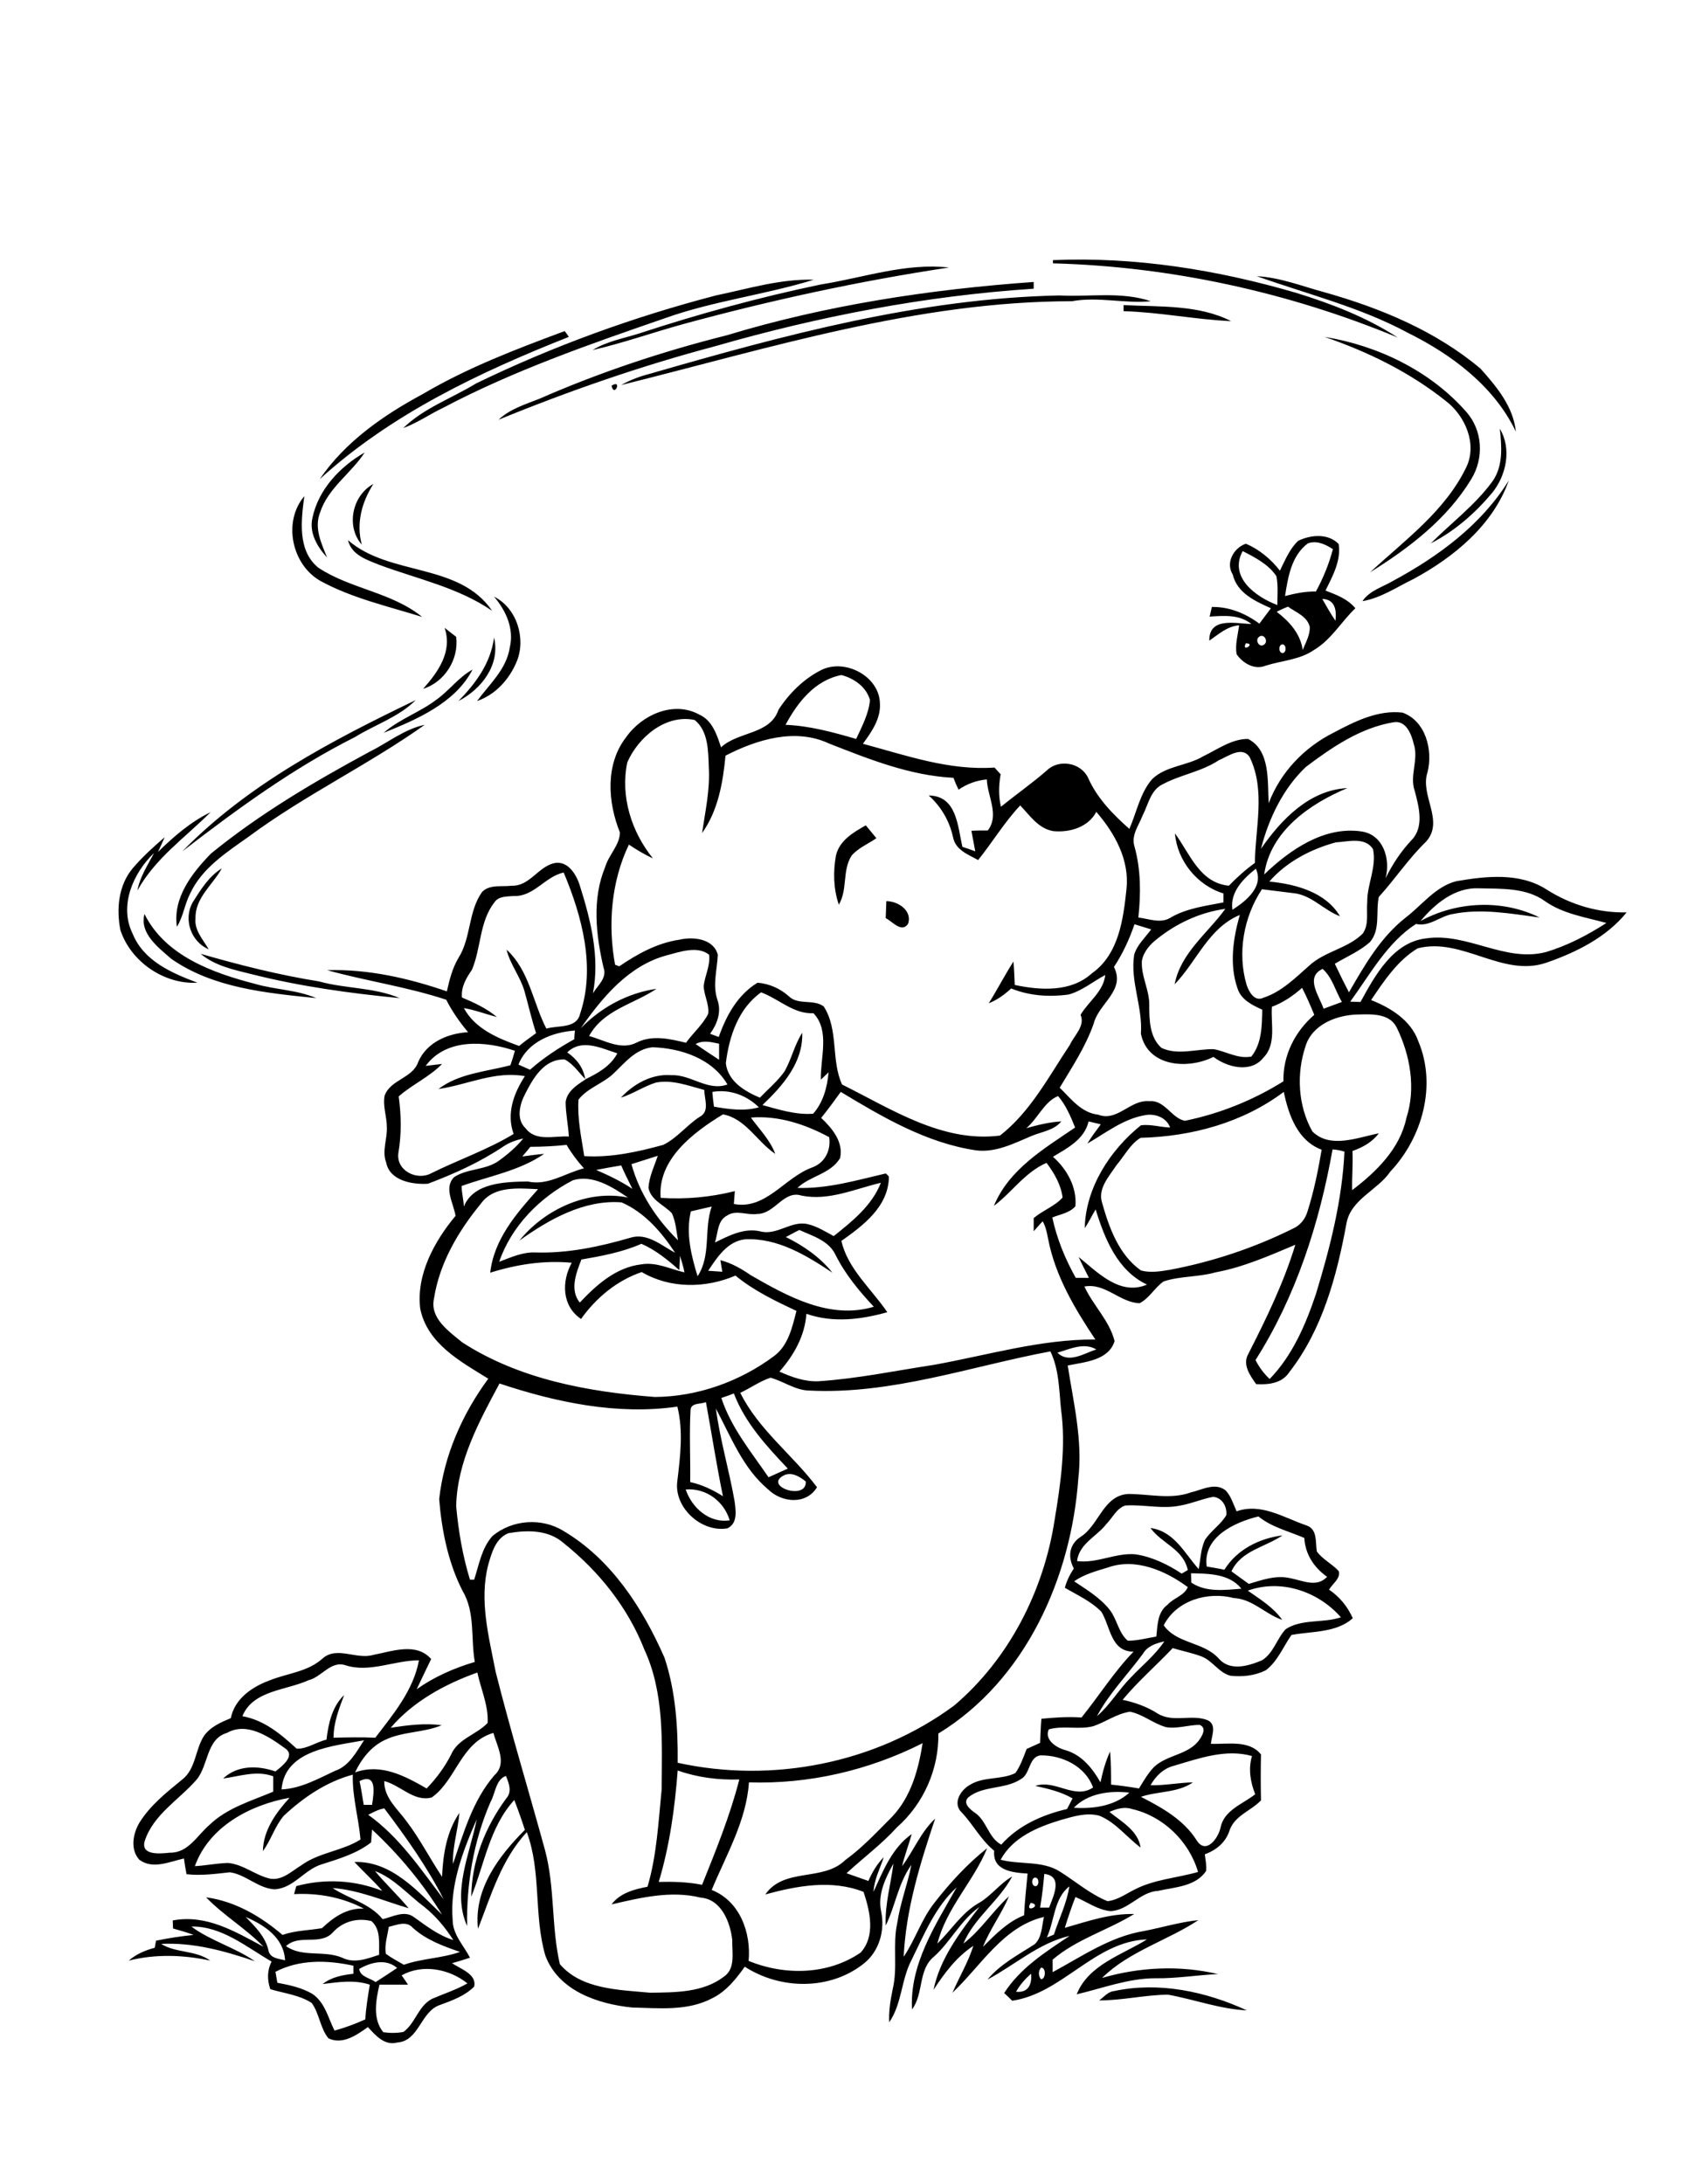
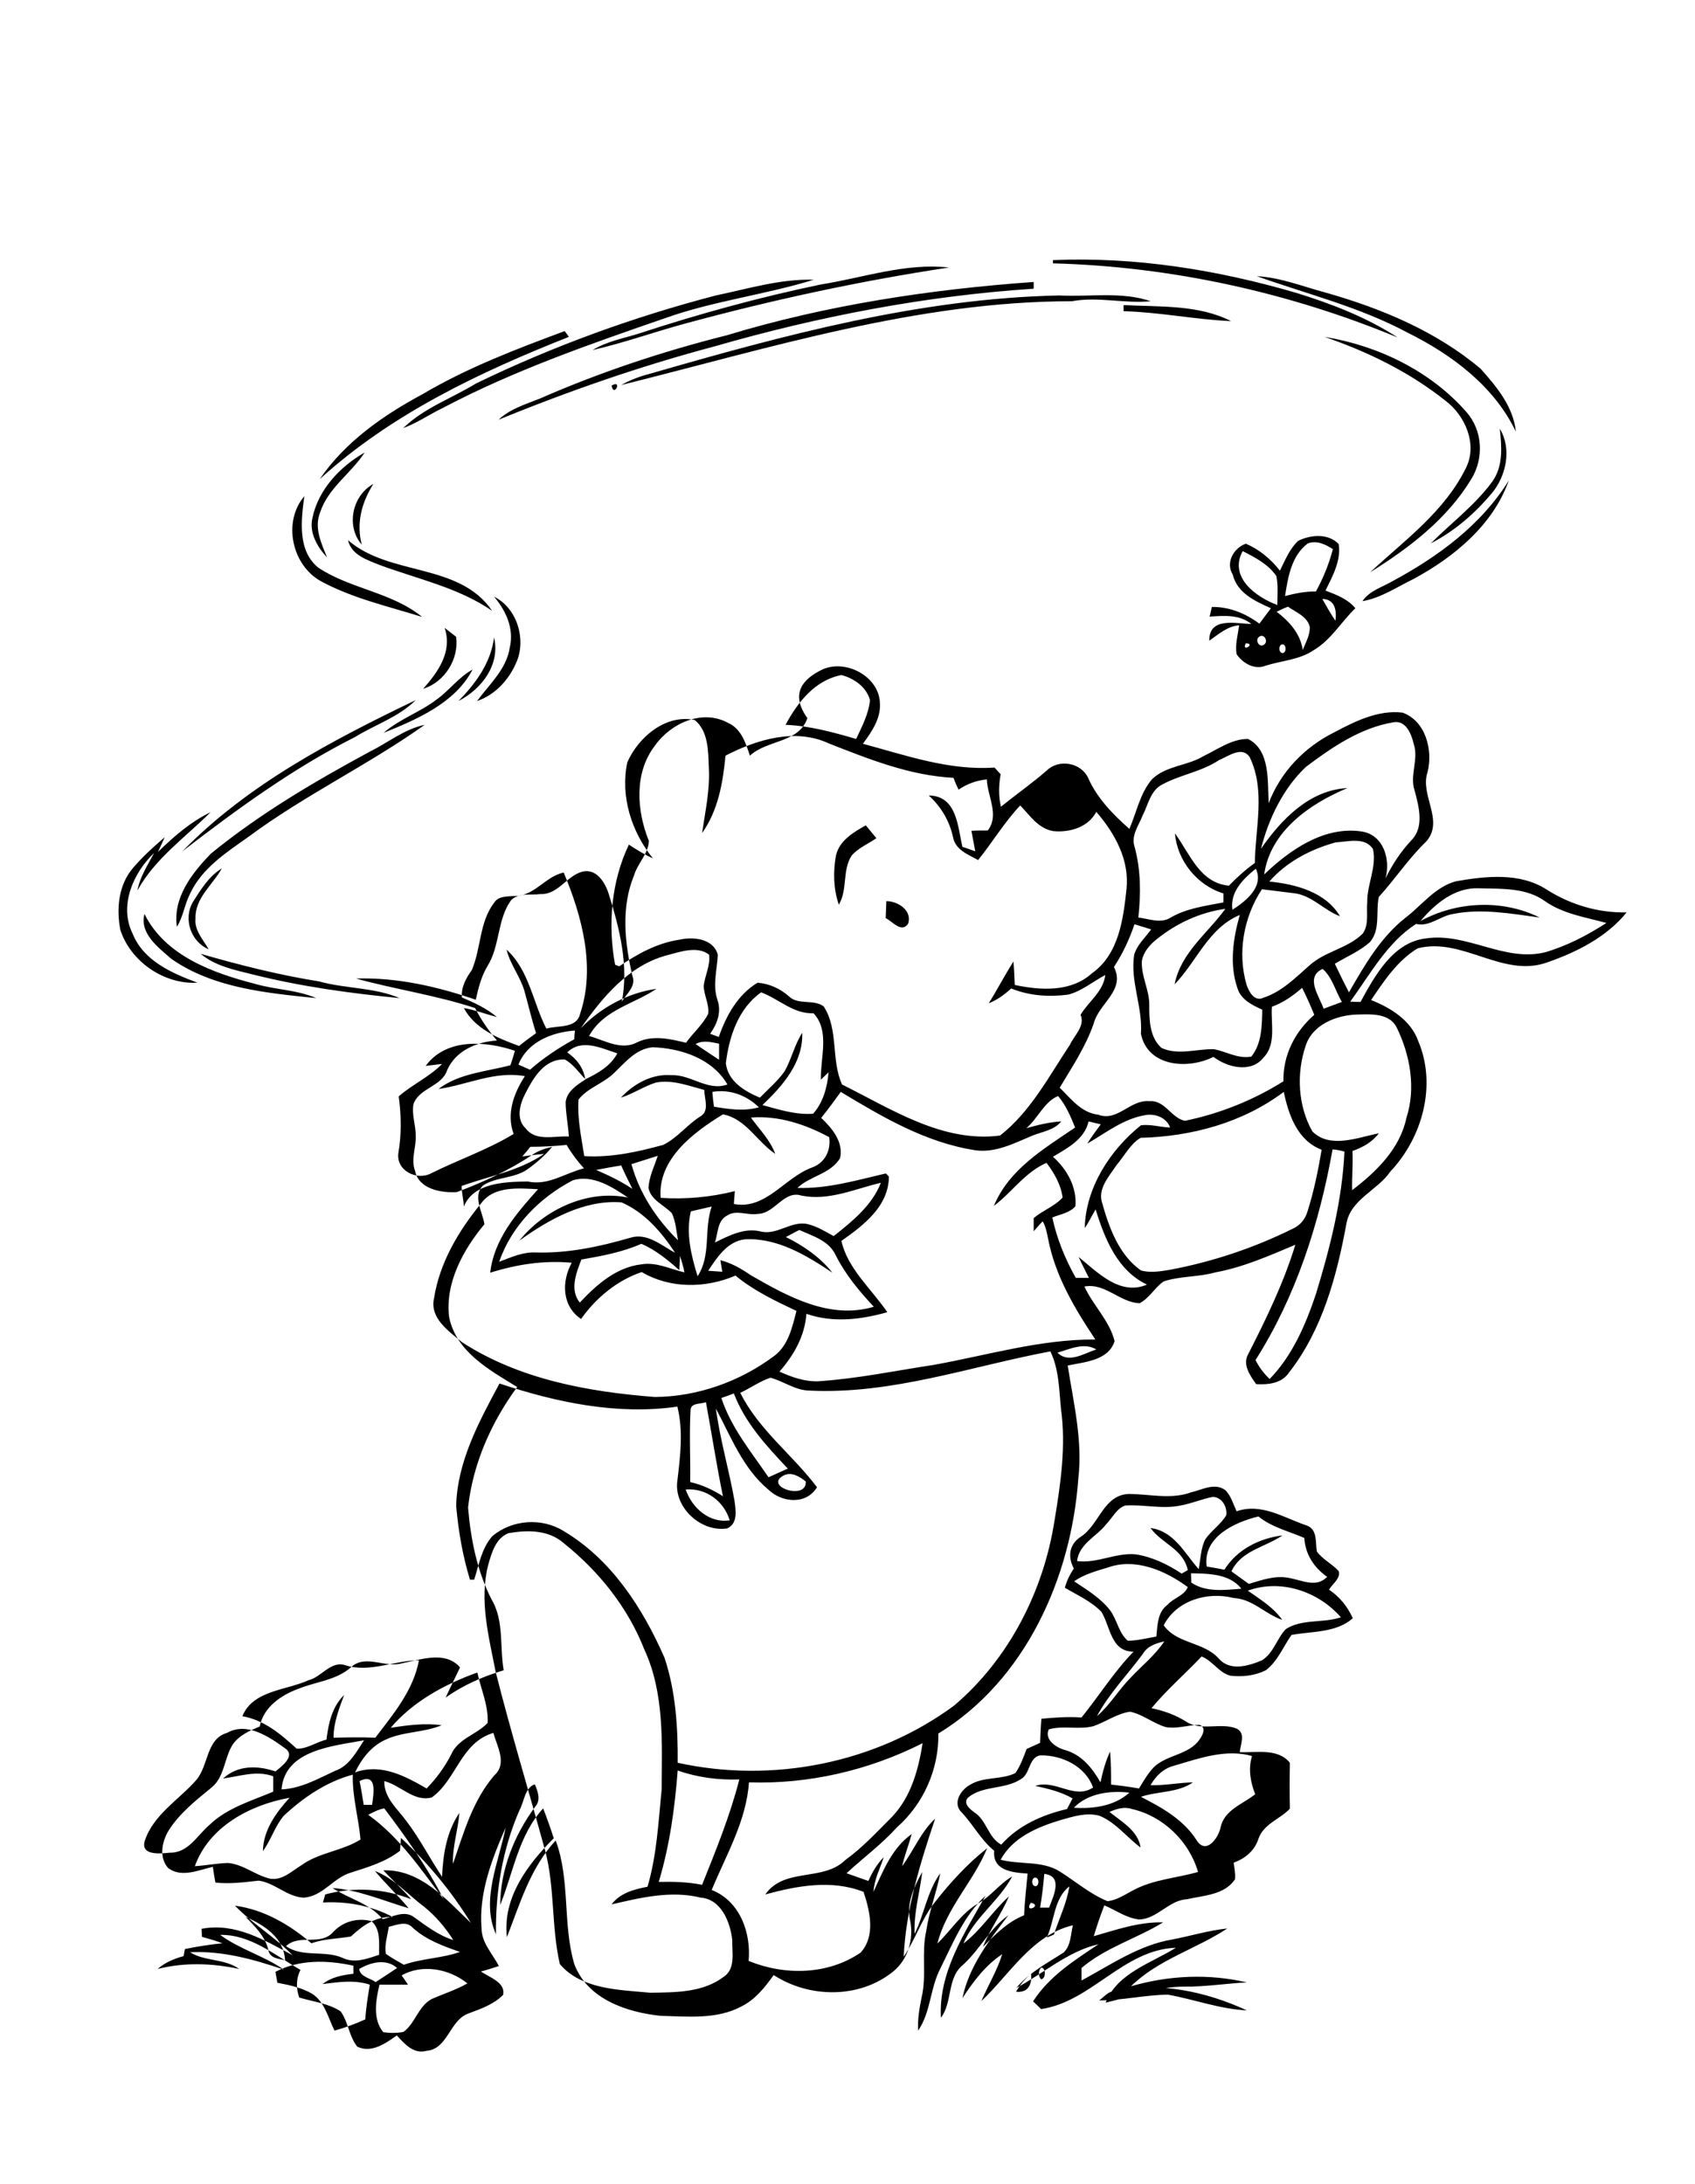
<svg xmlns="http://www.w3.org/2000/svg" version="1.2" baseProfile="tiny" id="Layer_1" x="0px" y="0px" viewBox="0 0 528 680" overflow="scroll" xml:space="preserve">
-   <path d="M347,620c14-3,28.6,0.1,41.4,6c-8.4-0.4-16.3-3.4-24.6-4.9c-7.2,0.1-14.2,1.8-21.4,1.8C343.9,621.8,345.1,620.2,347,620   M321.3,556.3C321.8,556.8,321.8,556.8,321.3,556.3 M125.3,311.3C125.8,311.8,125.8,311.8,125.3,311.3 M62.5,297  c12.1,3.5,24.4,6.6,36.9,8.6c8.2,2.3,17.1,1.8,25.1,5.2c-15.4-1.5-30.8-3.6-45.9-7.4C73,302,67,300.8,62.5,297 M53.4,298.6  c-4-3.5-10-7.9-8.4-14c6.5,13.1,21.4,18.4,34.6,21.8c6.2,1.8,12.9,1.8,18.9,4.4C83,309.2,66.5,307.7,53.4,298.6 M276.1,280.6  c3.6,0,8.1,2.9,6.8,7c-2,3.1-4.9-0.7-7-1.7C276,284.2,276,282.4,276.1,280.6 M60,281c2.5-3.9,5-8.1,9.1-10.6  c-2.8,5.1-8.4,9.2-8.2,15.6c-0.4,3.7,2.4,6.6,4.1,9.6C59.4,293.2,57.1,286.2,60,281 M260.4,266.4c1.1-4.7,5.4-7.2,9.3-9.4  c1.1,1.3,2.2,2.7,3.3,4c-2.6,1.8-5.6,3-7.7,5.4c-3,4.6-1.2,10.6-4,15.3C259.6,276.8,259.5,271.4,260.4,266.4 M49.2,265.3  c4.9-4.8,10.2-9.4,16.4-12.4c-7.9,7.9-17.3,14.4-22.8,24.4c0.8-4.3,3.2-7.9,5.2-11.7c-6.5,6.2-11,16.4-6.7,25.1  c3.4,8.5,12.2,12.3,20.2,15.3c-10.4,0.6-20.8-6.6-24-16.4c-1.3-6.6-0.6-14,3.9-19.3c3-3.5,6.4-6.6,9.9-9.6  C50.6,262.3,49.9,263.8,49.2,265.3 M115.1,234.1c5.7-2.8,10.9-7.1,17.2-8.4c-17.6,12.5-37.4,21.9-54.8,34.8  c-6.9,4.9-14.6,9.8-18.3,17.8c-1.7,3.3-2.1,7.1-4.1,10.3c-1.3-9.1,4.7-16.7,10.6-22.8C80.9,253.4,97.9,243.4,115.1,234.1   M56.8,265.1c20.4-20.9,46.7-34.6,72.7-47.1c-5.3,5.3-12.6,7.6-18.9,11.5C91.3,239.2,73.8,252,56.8,265.1 M135.9,217.9  c4-2.8,6.9-7,11.3-9.4c-5.4,10.4-17.3,15.5-27.7,19.7C124.4,223.9,130.8,221.8,135.9,217.9 M316.5,620.2c3.8,0.4,5-2.3,4.7-5.6  C319.3,616.2,317.7,618.1,316.5,620.2 M125.1,615.1c0.7,0.9,1.3,1.9,2,2.9c-3,0-6,0-8.9,0c-1.1,4.8-2.2,10.7,1.2,14.8  c2.1,0.3,4.3,0.3,6.3-0.1c3.7-2.7,4.6-8.1,8.9-10.3c3.7-1.6,7.5-2.8,11-4.8C139.9,613,131.5,611.5,125.1,615.1 M324.3,612.7  c-0.9,0.9-0.9,2.7,0,3.6C325.8,616.3,325.9,612.6,324.3,612.7 M111.9,613.1c0.3,2.5,3.4,2.8,5.1,4.1c2.3-1.5,4.5-2.9,6.7-4.4  C120.3,609.8,115.5,611,111.9,613.1 M85.8,614c0.2,1.1,0.4,2.2,0.6,3.4c3.7,0.7,7.5,1.5,10.8,3.4c4,2.6,5,7.5,7,11.5  c3.3-0.9,6.5-2.1,9.6-3.5c0.2-3.6,0.8-7.2,1.4-10.8c-4.8-1.6-9.8-0.8-14.7-0.2c2.8-2.2,6.2-2.8,9.6-3.2c0-0.6,0-1.9,0-2.5  C102,610.3,93.2,610.1,85.8,614 M121.1,600c-0.4,2.8-1.4,5.6-0.9,8.4c1.8,1.3,3.7,2.3,5.6,3.4c5.7-2,11.8-2,17.5-4  c-5.2-1.8-10.5-3.7-14.7-7.5C126.6,598,123.6,599.4,121.1,600 M103.7,601.7c-3.9,4.3-10.5,0.4-14.6,4.3c5.1,3.6,11.8,1.2,17.5,3.6  c3.8,1.9,7.8,0.3,11.5-0.9c-0.1-3.6,0.6-7.9-2.4-10.5C111.3,597.1,106.8,598.3,103.7,601.7 M76.5,596.9c3,3,6.1,6.1,7.1,10.3  c0.4,2.6,3.2,2.7,5.2,3.2C88.4,603.4,82.5,599.5,76.5,596.9 M321.1,592.5C318.8,596,325,593.3,321.1,592.5 M326.1,603.3  c0.6-0.2,1.7-0.7,2.2-0.9c1.6-5,4-9.7,4.8-15C328.3,591.1,328.5,598.1,326.1,603.3 M325.3,583.5c-0.3,3.5-0.7,7-1.3,10.5  c0.7,0,2.1,0,2.8,0C328.1,590.5,331.3,584.2,325.3,583.5 M322.2,584.7c-1.1,0.5-0.8,2.9,0.6,2.6  C323.9,586.8,323.6,584.3,322.2,584.7 M116.8,582.6c3.3,4,7.2,7.6,10.5,11.6c-7.8-2.3-15.5-5.7-23.7-6.3c5.1,3.4,11.5,4.7,15.6,9.7  c3.1-0.7,6.8-2.9,9.8-0.6c3.9,2.8,7.7,5.7,12.2,7.1c-2.5-3.9-5.4-7.4-9-10.3C127.1,590,122.8,584.9,116.8,582.6 M284.3,579.3  C284.8,579.8,284.8,579.8,284.3,579.3 M345.6,564.2c3.8,3.1,8.9,5.8,9.7,11.1c-4.3-3.2-7.7-7.8-12.8-9.9c-4-1.1-8.1,0.2-12,1.3  c-7.3,2.2-15,5.4-18.8,12.4c6.1,1.6,13,0.2,18.5,3.7c4.9,3.1,9.4,7,14.8,9.2c3-0.3,5.6-2.2,8.2-3.5c6.2-3.3,13.4-3.7,20-5.6  c-2.8-9.6-10.9-17.4-20.6-19.6C350.3,562.5,347.9,563.2,345.6,564.2 M114.7,565.1c9.8,7,16.4,17,23.5,26.3  c-5.1-10-11.7-19.3-18.5-28.3C117.9,563.4,116.3,564.3,114.7,565.1 M334.5,562.9c6,0.4,12.7-0.5,17.3-4.7  C345.7,557.5,338.9,558.4,334.5,562.9 M112,554.6c0.5,2.4,0.9,4.9,1.3,7.4c0.6,0,1.9,0,2.6,0C116.4,558.5,117.6,551.9,112,554.6   M88.4,565.4c-2.8,3.3-4,7.6-6.5,11c0.1-6.5,4.1-12,8.3-16.6c-12.3,2.2-25.1,9-29.5,21.3c3.4-0.2,6.8-0.9,10.3-1  c4.8,0.4,8.6,3.9,13.2,4.9c3.8,0.6,6.7-2.4,9.7-4.2c5.5-4,12.7-4.4,18.4-8c-0.6-6.8-2.6-13.4-2.4-20.2  C101.7,554.8,94.5,559.7,88.4,565.4 M211.1,551.3c-0.9,11.8-2.5,23.4-5.9,34.7c4.5-0.1,9,0,13.5,0.9c4.3-10.7,8.7-21.5,11.6-32.8  C223.8,554.3,217.3,553.5,211.1,551.3 M365.8,549.8c-3.3,0.8-5.8,3.2-7.4,6.1c4.4,0.1,8.8-0.8,13.2-0.9c-4.7,3.3-10.9,2.7-16.2,4.5  c6.6,3.4,13.3,7.1,17.4,13.6c2.9,4.5,6.7-0.7,7.4-4c1.1-5.5,6.9-7.3,10.8-10.4c-1.5-3.8-2.2-7.9-1-11.9  C381.9,544.5,373.6,547.5,365.8,549.8 M324.1,546.6c-3.7,0.5-3.1,5.8-6.1,7.4c-5,3.3-11.8,1.9-16.4,5.7c-1.8,1.8,0.6,3.7,2,4.7  c3.8,2.5,4.2,7.8,8.3,10c5.3-6,12.8-9.3,20.5-11.1c0.6-1.1,1.1-2.2,1.7-3.3c-3.6-2.1-7.6-3-11.6-3.9c6.3-2.1,12.2,4.4,18,0.5  C338.1,550,330.9,546.5,324.1,546.6 M233.3,555c-0.8,12-7.1,22.6-11.6,33.5c8.8,3.5,12.3,13.3,11.5,22.1c11.2,4.6,24.7,4.4,34.9-2.6  c4.7-5.2,2.9-12.9,0.9-18.9c-9.9-3.9-20.7-1.9-30.6,0.8c5.9-8.5,18-3.9,24.9-10.7c5.4-3.9,9.9-8.8,14.6-13.5  c5.9-6.2,8.2-14.7,9.5-22.9C270.6,551.3,251.9,555.6,233.3,555 M87.7,557.2c6.1-0.3,11.3-3.3,16.7-5.8c4.4-1.5,6.6-5.9,9-9.5  C103.9,543.7,88.7,544.8,87.7,557.2 M134.5,559.7c-5.5,1.5-9.7-3.8-14.8-5.1c-0.1,5.3,4.2,8.7,7,12.6c4.1,5.4,7.2,11.5,11,17.2  c0.3-6.9,1.4-14,5.4-19.9c-0.4,5.3-2.2,10.5-2,15.9c3.3-9.6,6.1-19.7,12.9-27.6c4.1-3.7,0.8-9-0.3-13.2  C143.5,542.6,142.2,554.2,134.5,559.7 M70.7,539.6c-6.5,1.9-5.7,10.1-9.5,14.6c-5.4,6.2-13.4,10.8-16.1,19c-1.4,4.7,4.9,4,7.8,3.7  c5.8,0.1,8.5-5.4,12.4-8.7c5.5-5.3,13-7.4,19.8-10.3c0-1.6,0-3.2,0-4.8c-5.2-1.9-10.4,0-15.6,0.7c4.5-4.2,10.8-4.1,16.3-2.2  c2-1.6,6.4-4.9,3-7.2C83.7,540.7,76.9,536.1,70.7,539.6 M340.6,537.5c-4.5,1.2-9.4-0.3-13.9,1c-1.5,3.2,2.4,5.8,5.3,6.5  c5,1.5,8.3,5.6,10.8,10c0.7-3.3,1.6-6.6,3-9.6c0.3,3.4,0.3,6.9,0.3,10.3c2.9,0.3,5.8,0.7,8.7,1.2c1.4-2.3,2.8-4.7,4.6-6.6  c4.1-4,11-3.8,14.3-8.7c0.9-1.3,2.2-3.6,0-4.5c-3.5,0-7,1.3-10.5,0.7c-3.9-1.1-7.2-4-11.2-4.8C347.9,533.6,344.4,536.2,340.6,537.5   M121.7,538c5.2-0.8,10.6-1.5,15.9-0.8c-5.7,2.4-12.1,1.9-17.7,4.6c-4.3,2-7.3,5.9-9.3,10.1c8.1-2.9,15.5,1.1,22.3,5  c3-3.1,5.6-6.6,7.6-10.5c2.1-5,7.9-6.2,11.4-9.9c0.3-5.4-2.1-10.5-3.2-15.7C138.6,524.4,128.7,529.8,121.7,538 M107.5,518.5  c-4.5-1.4-7.3,3.7-11.4,4.7c-7,3.2-17.3,3.1-20.6,11.2c6.8,1.2,12,5.6,16.9,10.1c3.1,0.2,6.2-2.1,9.3-2.8c0.6-5,1.7-10.2,5.5-13.9  c-1.6,4.3-3.3,8.6-3.3,13.3c4.3-0.1,8.6-0.2,13,0c5.6-7.3,11.9-14.8,13.6-24.1C122.7,517,115.1,521,107.5,518.5 M356,515  c-4.8,6.5-10.5,12.3-14.3,19.4c4.1-3.5,6.8-8.3,10.6-12.1c3.5-3.7,7.5-6.9,10.4-11.2C360,511.7,357.4,512.6,356,515 M388.7,495.3  c3.8,2.7,8,5.2,10.7,9.1c-5.3-1.8-9.2-6.5-15.1-6.8c-8.1-2.1-17.8,0.7-21.8,8.5c4.1,5.8,12.4,5.1,17.1,10.3  c3.5,4.1,9.2,2.4,13.5,0.6c3.6-2.2,4.6-6.7,7.4-9.7c5.1-3.3,11.6-1.8,17.2-3.7C410.6,495.5,399,491.6,388.7,495.3 M371,489.9  c0,0.7,0.1,2.2,0.1,2.9c4.6,3.1,10.4,2.3,15.6,1.9C383,490,376.4,490,371,489.9 M345.1,488.1c-3.6,1.1-7.4,2.1-10.5,4.3  c3.9,2.6,8.1,5.1,11.1,8.9c2.3,3,2.7,7.1,5.6,9.6c3,0,5.9-0.8,8.9-1.3c0.4-3.5,0.3-7.6,3.5-9.9c1.8-2.1,5.2-2.8,6.3-5.5  C363.1,489.1,353.7,485,345.1,488.1 M158.4,477.4c-4,1.6-5.2,6-6.3,9.8c-2.9,11.1,0.2,22.5,2.3,33.4c4.7,18.6,10.3,37,15.4,55.6  c3.1,11.6,1.9,23.8,4.6,35.4c6.7,7.9,18.5,8,28.1,8.9c7.8-0.1,16.5,0,23-5c3.7-2.5,2.5-7.6,2.6-11.4c-0.6-5.5-3.4-12.7-9.8-13.2  c-9.3-2.3-18.7,0-27.8,2.1c2.7-3.6,7.1-4.7,11.2-5.5c2.9-9.8,3.4-20.2,4.4-30.3c0.1-14.6,0.9-30-5.4-43.6c-5.1-13-14.1-24.3-25-33  C170.9,476.3,164.3,476.4,158.4,477.4 M375.9,487.8c1.8,0.3,3.7,0.6,5.5,1c3.9-6.3,10.9-9.8,18.1-10.7c-5.4,3.7-12.9,4.7-15.9,11.2  c1.8,1.3,3.6,2.6,5.4,3.9c4.1-1.2,8.4-2.8,12.8-1.8c3.9,0.7,8.3,3.1,11.6-0.4c-4.1-2.9-6.8-7-7.1-12.1c-4.8-2.1-10.1-3.3-14.3-6.7  C384.6,474,374.6,478.6,375.9,487.8 M367.7,468.8c-5.7,1.2-11.5-0.4-17.2,0c-2.7,0.9-4,3.9-5.9,5.8c-3,3.9-8.4,6-9.1,11.5  c6.3,0.8,12.1-2.7,18.3-2.1c5.1,0.8,9.9,3.1,14.3,6c0.5-0.3,1.4-0.8,1.9-1.1c-1.4-6.6-8.2-8.3-11.6-13.1c7.4,1,10.6,7.9,15,12.8  c0.6-3.1,0.6-6.3,2-9.2c1.9-2.8,4.9-4.7,6.6-7.6c0.3-2.6-1.3-5.5-4.1-5.7C374.5,466.7,371.2,468.2,367.7,468.8 M213.6,463.8  c1.9,5.7,7.4,10.6,13.7,9.6C225.5,467.4,219.9,463.3,213.6,463.8 M244.4,459.3c-7.1,3.4,7,8.2,6.6,2  C249.2,459.9,246.8,458.3,244.4,459.3 M222.3,437.3C222.8,437.8,222.8,437.8,222.3,437.3 M215.1,439.2c-0.4,7.4,0,14.9-0.1,22.3  c3.7,0.8,7,2.4,10.2,4.4c-2-9.7-3.5-19.5-5.3-29.3C218.3,437.3,215.1,436.7,215.1,439.2 M224.7,435.3c3,9.2,9.3,16.8,14.7,24.7  c2-0.9,4-1.8,6-2.7c-6.6-7-13.3-14.2-16.8-23.4C227.3,434.4,226,434.9,224.7,435.3 M252,433c-4.3-0.1-7.9-2.9-12-4  c-3.3,1.1-6.2,3.2-9.4,4.7c5.7,11.5,16.3,19.3,23.9,29.4c-3.4,5.6-11,4.8-15.2,0.7c-7.9-6.6-11.6-16.4-16.3-25.2  c1.3,9.7,4.1,19.1,5.8,28.7c0.4,3,1.1,7-2.2,8.6c-8.1,1.4-16.8-6.5-15.6-14.8c0.9-7.6,1.9-15.5,0-23.1c-18.7,2.7-37.7-1.3-55.4-7.2  c-6.4,11.9-13.2,24.4-13.5,38.2c0.7,7.7,2,15.4,4.3,22.9c0.3,0,1,0,1.3,0c1.5-4.6,2.3-9.8,5.7-13.6c6.1-5.1,15.3-5.8,22.1-1.6  c14.9,8.8,24.7,24,31.5,39.5c3.5,10.5,4.2,21.8,4.1,32.7c29.5,6.5,61.7,0.2,86.1-17.8c17.1-14.5,27.9-35.7,31.3-57.7  c1.9-11.4,3.6-23.1,2-34.7c-0.6-6-0.6-12.3-3.3-17.9C302.2,425.5,277.7,434.3,252,433 M329.4,421.2c3.5,3.5,8.3,0.2,12.1-1  C337.7,417.9,333.2,420.1,329.4,421.2 M181.1,392.2c-1.6,4.2-3.7,9.4-0.5,13.4c5.2-5.5,11.3-11,19.2-11.9c4.7-0.8,9,1.5,13.4,2.5  c-0.3-1.8-0.9-3.5-1.4-5.2c0,1.5-0.1,3-0.2,4.5c-3.6-3.2-7.4-6.3-11.8-8.2C193.9,389.9,187.5,391.1,181.1,392.2 M244.8,385.2  c5.5,2.7,10.7,6.3,14.5,11.1c-8.1-5.4-17.1-10.9-27.2-10.4c-5.5,0.6-8.7,5.6-11.5,9.8c1.5,0.1,2.9,0.2,4.4,0.3  c-0.2-1.2-0.4-2.4-0.6-3.6c3.5,0.9,6.6,2.7,9.5,4.7c11.5,6.6,24.6,13.9,38.3,9.8c-4.6-4.9-8.9-10.1-11.9-16.1  c-2.1-4.5-7.1-5.9-11.3-7.8C247.5,383.7,246.2,384.5,244.8,385.2 M215.2,377.2c-1.6,6.8,0.1,13.7,2.1,20.2  c4.3-6.5,1.9-14.6,4.4-21.7C219.5,376.2,217.4,376.7,215.2,377.2 M149.8,374.8c-7,8.5-12.9,18.5-14.6,29.5  c-1.4,6.2,4.7,10.3,8.8,13.7c17.8,11.5,39.2,15.4,60,17c13.3-0.1,26.5-4.8,37.2-12.8c4.4-3.3,5.6-9,6.9-14c-6.6-3.1-13.3-6.3-19-11  c-9.3,4-20.4,4.1-29.2-1.1c-7.7,2.6-14.2,8-18.9,14.6c-6-4-6.1-11.7-2.9-17.5c-8.7-0.8-17.1,0.5-25.4,3.1c1.2-10.5,8.2-18.5,14.9-26  C161.5,370,153.8,369.2,149.8,374.8 M249.7,372.3c-5.6-1.8-8.3,5.7-13.8,5.7c-3.1,0.5-6.6-1.4-9.4,0.5c-3.1,1.6-2.8,5.5-3.8,8.4  c4.3-2.1,9-4.6,14-3.5c5.3,1.5,9.8-3.5,15-2.2c2.9,0.7,5.4,2.3,8,3.7c5.8-4.6,11.9-9.5,14.7-16.6C266.3,370.2,258.2,374,249.7,372.3   M178.5,367.5c-10.3,5.3-19.2,14.3-23,25.4c3.7-1.4,7.4-3.1,11.4-2.9c10,0.3,19.9-1.8,29.5-4.6c5.2-1.6,9.6,2.4,13.9,4.7  c-4.2-6.4-9.5-12.6-16.7-15.7c-11.6-0.9-22.6,5.3-31.8,11.9c7.8-9.7,21.3-16,33.8-13.4C190.6,369.5,184.6,365.7,178.5,367.5   M185.7,364.3c3.9,1.7,7.7,3.5,11.3,5.9c-1.2-2.4-2.4-4.8-3.5-7.3C191,363.3,188.3,363.8,185.7,364.3 M196.7,362.5  c2.5,9.1,7.8,17.1,14.5,23.7c-0.5-2.8-0.7-5.8-1.9-8.4c-2.4-2.6-6.5-4-7.3-7.9c0.2-3.5,1.8-6.7,2.9-10  C202.2,360.8,199.4,361.6,196.7,362.5 M415.1,357.9c-4.1,23-11.4,45.8-24,65.6c1.1,2.2,2.6,4.2,4.4,5.9c7.1-7.3,11.2-16.9,14.4-26.4  c4.4-14.4,8.2-29.3,8.9-44.4C417.6,358.2,416.3,358,415.1,357.9 M165.2,357.1c-0.8,1-1.6,2-2.5,3c2.3-0.3,4.5-0.6,6.8-0.8  c-7.7,5.3-17.1,6.9-25.7,10c0,2.1,0.6,4.2,0.7,6.4c3-7.5,13-7.7,19.9-7.8c6.3,1.4,11.6-2.6,17.5-4.1c-2-2.2-3.9-4.7-5.4-7.3  C172.8,356.9,169,357.1,165.2,357.1 M356.4,347.3c-6.6,1.2-12,5.5-17.7,8.8c1.3-2.1,2.7-4,4.2-6c-1.3-0.3-2.6-0.6-3.8-0.9  c-1.3,5.6-6.6,8.3-11.1,11c4.4,3.9,7.5,9.5,7,15.4c-1.8,2.1-4.7,2.5-7.2,3.5c1.4,6.6,4,12.9,7.3,18.8c1.3,0,2.7,0,4.1,0  c-1.1-2.2-2.2-4.3-3.2-6.5c5.9,4.8,12.9,12.2,21.3,8.6c-9.2-4.3-13.2-14.3-16-23.4c-1.2,1.9-2.1,4-3.4,5.8  c0.3-12.6,7.9-24.3,17.5-32c3-0.4,6.1,0.6,9.1,0.7C363.3,347.8,359.5,346.6,356.4,347.3 M205.8,373c7.8,0.5,15.5-0.2,23.1-2.1  c-0.1,1.3-0.2,2.7-0.3,4c9.9,1.9,15.7-8.1,24.2-11.3c4.1-1.4,6.1-5.3,5.5-9.5c-7.4-4-15.8-6.8-24.4-6.1c2.7,3.7,6,7,7.6,11.3  c-5.7-3.8-9.2-11-16.3-12.3C216,352.6,204.8,361,205.8,373 M355.3,354.3c-3.2,1.9-5.1,5.7-7.5,8.5c-2.3,3.5-5.9,7.3-4.5,11.7  c2.2,7.8,5.2,16.2,12.1,21.1c2.9,0.8,6,0.3,9-0.2c13.3-2.5,26.2-6.8,38.3-12.8c2.3-1,3.9-3,4.6-5.4c2-6.3,3.3-12.7,4.4-19.2  c-7.5-2.8-10.3-10.8-11.8-18C387.1,349.6,371.2,353.9,355.3,354.3 M255.8,348.1c3.4,3.2,7,7.5,5.9,12.5c-3,5-9.3,5.5-13.3,9.3  c9.4,0.3,18.5-2.4,27.5-4.5c0.3,0.2,0.8,0.7,1,1c-0.1,9.3-8,15.2-14.8,20c1.9,8.6,9.4,15,14.3,22.2c-8.2,2.3-16.9,3.4-25.2,0.5  c-0.5,6.9-3.9,12.9-8.4,18c3.8,1.7,7.9,3.2,12.2,3c12.1-0.8,24-3.3,35.9-5.1c16.7-3,33.2-8,50.3-7.9c-6.4-9.6-12.5-19.8-14.7-31.3  c-0.4-1.9-0.7-3.8-1.7-5.5c-1,1-1.9,2.1-2.8,3.1c0-1.4,0-2.7,0-4.1c2.8-2.4,6.6-3.7,9-6.4c-0.5-4-2.6-7.6-5-10.8  c-6.7,2.9-10.7,9.1-16.4,13.4c4.7-11.4,15.6-17.8,25.3-24.4c-1.4-3.5-2.9-7-5.3-9.8c-4.3,1.7-6.3,7-9.9,10c3.6-1,7.2-1.9,10.9-2.1  c-2.3,2.8-6.1,3.2-9.2,4.5c-5.5,2.3-11.2,5.3-17.4,4.5c-15.4-2.3-29-10.3-42.1-18.2C260,342.6,258,345.4,255.8,348.1 M221.9,340  c0.1,1.5,0.3,3.1,0.5,4.6c4.6,0.8,9.4,1.5,14,0.2C232.5,341,227.3,339.1,221.9,340 M163.6,340.6c-1.7,3.2-2.9,7.9,0.1,10.7  c3.2,4.3,9,2.3,13.5,2.6c-0.2-3.6-1-7.2-1-10.8c0.5-3.4,3.6-5.3,6.2-7c-2.1-2.1-3.8-4.8-6.5-6.2  C169.5,329.7,166.1,335.7,163.6,340.6 M191.2,334.2c-3.3,3.2-8.1,4.5-11,8.2c-0.4,5.9,0.9,11.8,1.8,17.6c8.4,0.5,16.6-1.3,24.6-3.5  c4.3-2.1,7.3-6.1,11.3-8.7c3.3-1.7,1.5-5.5,1.5-8.4c-4.9-1.3-10-3.3-15.1-2.3c-3.8,1.2-7.1,3.5-10.9,4.7c4-4.3,9.7-7.5,15.7-7  c6.1-0.3,11.3,5.1,17.5,2.9c-4.7-8.1-14.5-11.3-23.3-11.6C198,326.6,194.7,330.9,191.2,334.2 M176.7,327.7c2.9,2,5.1,4.8,5.6,8.4  c3.9-1.9,7.9-4.1,10-8.1C187.3,326.4,181.2,323.3,176.7,327.7 M132.6,331.9c1.7-0.2,3.4-0.4,5.1-0.6c-4,4.1-9.3,6.4-13.5,10.1  c0.8,5.9,0.9,11.7-0.1,17.6c-0.8,5.5,5.8,8.8,10.3,6.3c8.5-4.2,17.5-7.3,25.6-12.2c-2.3-6.3,0-12.6,3.5-18c-9.4-1.7-17.9,2.7-26.9,4  c6.4-4.9,14.9-5.4,22.4-7.4c0.5-1.5,1-3,1.4-4.5C151.2,324.1,139,323.2,132.6,331.9 M216.7,325.1c2.4,1.7,4.9,3.3,7.3,4.9  c0-1.6,0-3.3,0-5C221.6,324.5,219,323.8,216.7,325.1 M161.5,331.5c1.2,0.5,2.4,1.1,3.6,1.6c4.2-3.7,8.9-6.8,13.8-9.5  c0-0.7,0.1-2,0.2-2.7C172,321.4,164.3,324.4,161.5,331.5 M406.7,325.7c-2.9,8.6-2.4,18.6,2.1,26.6c5.5,5.5,14.1,1.9,20.7,0.6  c-2,2.7-5,4.4-8.2,5.5c0.2,4.1-0.2,8.1-0.1,12.2c7.5-5.7,14.9-12.9,16.9-22.5c3-9.2,1.2-19.5-3-28.1c-2.2-4.5-7.8-4.2-12-4.1  C416.4,316,408.8,319,406.7,325.7 M237.1,309c-7.1,5-10,13.8-11,22.1c0.7,5.7,5.9,8.7,10.6,10.7c2.6-2.7,5.5-5.1,7.7-8.2  c2.2-3.9,3.1-8.3,5.5-12c0.3,9.3-6.1,16.5-12.4,22.5c5.1,1.4,10.4,3.1,15.8,2.7c3.1-3.5,4.4-8.2,4.8-12.9c-0.8,0.8-1.6,1.5-2.4,2.3  c-0.2-6.8,2.9-15.2-2.3-20.7C247.2,315.8,242.7,311.1,237.1,309 M412.3,314.1c1.9-0.7,3.8-1.4,5.7-2.1c-2-3.4-3-7.7-6-10.3  C406.4,304.3,411,310.2,412.3,314.1 M207.6,297.5c-11.8,3.2-20,13.1-26.7,22.7c6.3-6.5,14.6-11,23.6-12.3c-7.1,4.8-16.5,6.5-21,14.7  c4.8,1.3,10,4.6,14.9,2c4.9-2.4,10.3-1.1,15.3,0.1c2.2-3.1,5.2-5.6,6.9-9c0.4-2.9-1.3-5.7-1.4-8.7c0.4-3.3,2.1-6.3,1.7-9.7  C217.3,294.4,211.8,296.4,207.6,297.5 M353.4,287.8c-1.6,4.7-3.7,9.2-6.4,13.3c3.7,7.3-4.7,11.3-6.3,17.6c-2.5,7.2-6.7,13.5-10.6,20  c3.5,3.4,6.7,7.8,12,8.4c6,2.3,10-4.8,15.9-4.2c4.8-0.5,6.9,5.3,11.1,6.1c10.8-2.2,21.3-6.4,30.7-12.3c-0.2-8.1,3.6-15.5,9.6-20.7  c-1.2-2.9-2.4-5.7-3.8-8.4c-2.8,2.5-5.9,4.6-9.4,5.9c-0.4,5.3,1.5,11.7-2.7,15.9c-3.8,4.8-11.2,3-15.5-0.3c-8,4-20.5,3.1-22.6-7.2  c0.6-8.4-3.4-16.3-2.1-24.6c0.9-3.1,3.4-5.3,5.3-7.9C356.7,288.8,355.1,288.3,353.4,287.8 M360.4,292.4c-2.2,1.7-4.2,4-4.7,6.8  c-0.3,4.8,2.4,9.1,2.3,13.8c0,4.6,0.1,10,3.8,13.3c5.1,2.4,10.9,0.3,16.3,0.4c3.9,0.7,7.5,3.1,11.7,2.3c3.3-4.1,3.3-9.7,3.4-14.6  c-3.1-1.4-6.6-3.1-7.7-6.6c-2.6-7.4-1.4-15.5,0.7-22.9c-9.8,4.1-13.4,14.5-20.3,21.6c1.9-9.8,10.3-15.9,15.8-23.5  C373.8,284.1,366.5,287.5,360.4,292.4 M460.6,276.6c-7.4-0.3-13.6,4.8-18.1,10.2c11.3-6.2,25.6-6.8,37.1-1.1  c-8.9-1.2-18.1-2.9-27-1.1c-3.9,0.6-7.4,4.1-11.5,3.1c-9,5.8-14.3,15.7-20.5,24.2c0.8,0,2.4,0.1,3.2,0.1  c4.5-8.2,10.1-18.6,20.4-19.8c12.8-1.9,24.5,7.5,37.2,4.3c6.8-2,13.1-5.3,19-9.1c-6.5-1.8-13.4-2.8-19-6.7  C475.4,276.3,467.6,276.8,460.6,276.6 M160,279c-2.1,0.2-4.7,0-6,2c-4.7,6-4.1,14.2-7,21c-1.8,2.6-3.4,5.3-3.1,8.6  c3.8,1.6,7.7,3.4,10.9,6.1c-3.4-0.9-6.8-2.2-10.3-2.8c3.5,6.5,10.6,9.4,17.2,11.8c1.7-1.4,3.5-2.7,5.3-4c-1.4-4.3-2.4-8.7-3.6-13  c-1.3-4.6-4.5-8.4-5.6-13c7.1,6.5,8.2,16.5,12.4,24.6c3.6-1.1,9.4,0.1,10.5-4.6c4.9-14.5,0.6-30.4-5.1-44  C169.8,272.9,166.3,279.3,160,279 M383.9,283.3c4.2-2.7,9.9-7.2,7.3-12.8C387.2,273.7,383.1,277.8,383.9,283.3 M395.4,274.5  c8.2,0.8,17.6,3.3,22,10.8c-5.1-1.9-8.9-6.7-14.6-7.2c-3.3-0.4-6.5-0.8-9.7-1.2c-5.7,8.6-7.7,19.8-4.8,29.7c0.7,2.2,2.5,5.4,5.2,4.1  c5.6-1.8,9.9-6.1,14.2-9.9c4.9-4.6,12.1-5.4,16.8-10.1c2-2.8,1.1-6.5,1.4-9.7c-0.1-5.6,3-11,1.8-16.6c-2.5-3.9-7.8-2.3-11.6-2.1  C408.4,264.4,400.8,268.3,395.4,274.5 M379.7,236.7c-5.4,3.6-11.9,4.5-17.5,7.5c-3.8,1.8-4.5,6.3-6.3,9.8c-1.2,3.1-3.6,6.1-2.5,9.6  c2,7.2,2,14.7,1.2,22.1c3.3,0.4,7,2,10.1,0c5-2.9,10.8-3.6,16.4-4.7c0-0.7,0-2.1,0-2.8c-8.2-2.5-14.4-10.2-15.1-18.7  c4.7,6.4,7.7,15.4,16.8,16.3c2.5-2.6,5.2-5,8.1-7.1c0.1-10.9,3.4-22.5-1.6-32.9C386.9,232.1,382.5,235.6,379.7,236.7 M406.8,238.8  c-7.1,6.7-11.6,16.1-14,25.5c6.3-9.1,15.1-18.3,26.9-18.9c-11.7,4.9-24,13.4-25.9,26.9c8-7.7,18.7-15.1,30.3-13.4  c6.9,1,9.1,8.7,7.5,14.6c2.1-4.3,4.8-8.4,8.1-11.9c4-4.1,2.3-10.4,1-15.3c-1.7-4.8,1.3-9.8-0.3-14.6c-0.7-3-2.4-7.5-6.3-6.8  C423.8,226.6,414.9,232.7,406.8,238.8 M195.4,237.4c-2.2,10.6,1.3,21.6,8,29.9c-2.6-1.2-5.1-2.7-7.5-4.3  c-5.5,11.5-6.6,24.9-4.3,37.4c0.3,0.1,1,0.4,1.3,0.5c5.7-3.9,11.9-7.3,18.8-8.3c4.3-1,10.6-0.3,11.9,4.7c-0.2,4.7-1.7,9.4-0.1,14.1  c1.3,3.7-0.1,7.5-2.3,10.5c0.9,0.3,1.8,0.7,2.7,1c2.3-6.6,5.9-13.2,12.1-16.9c3.6,0.3,7,1.8,9.7,4.2c2.9,2.9,7.7,0.8,10.9,3.2  c4.7,7.3,2.2,16.6,5.7,24.3c15.3,7.6,31.3,18.2,49.2,15.9c9.5-7.4,15.2-18.4,21.8-28.3c1.3-2.9,4.8-5.8,3.3-9.3  c2.5-4.2,7.1-7.2,7.7-12.4c-3.8,2-7.3,5-11.5,6.1c-6,0.8-12.1,0.4-17.8-1.9c-2.1,1.9-4.4,3.6-7,4.6c2.7-4.3,5-8.8,7.7-13  c0.2,2.4,0.3,4.9,0.4,7.3c8,1.7,17.5,2.3,24-3.6c8.4-5.9,9.8-16.8,10.8-26.2c1-9.1-3.6-17.4-9.4-24.1c-2.5,4.8-8.3,6.5-13.4,6  c-4.7-0.8-7.3-4.9-10.3-8c-4.9,5.2-8.6,11.4-13.1,17c-3.1-1.7-7-3.1-7.8-7c-1.1-5.1-3.7-9.6-7.6-13.1c8.8,0.1,9,9.6,10.5,16  c1.3,0.4,2.7,0.9,4,1.4c-0.4-2.1-0.8-4.3-1.2-6.4c1.7-0.1,3.4-0.1,5.1-0.1c3.7-4.8-0.1-10.6-0.3-15.9c-3.2,0.3-6.2,1.4-8.8,3.2  c-0.6-1.2-1.1-2.4-1.6-3.7c-13.6-0.7-26.3-5.8-38.8-10.7c-10.5-4.9-22.5-1.2-32.2,3.8c-0.8,8.4-2.3,17.1-7.3,24.1  c1-6.8,2.5-13.5,2.1-20.4c-0.2-5.1-0.1-11.3-4.4-14.8C207.5,222.3,198.9,229.4,195.4,237.4 M244.7,225.7c7.5,0.3,14.8,2.3,22,4.4  c1.8-3.9,3.9-7.8,4.3-12.1c-1.1-4.1-5-6.8-8.9-7.8C253.8,211.8,248.4,218.8,244.7,225.7 M255.7,208.7c7.4-3.8,18.2,1.8,18.4,10.3  c0.3,4.8-2.6,8.9-5.3,12.6c13.4,3.6,26.9,8.4,41,7.4c0.6,0.7,1.3,1.4,1.9,2.1c-0.6,3.4-0.7,6.8,0.1,10.1c4.7-3.8,9.7-7.3,14.3-11.3  c3.7-3.6,10.5-2.5,12.8,2.2c2.8,6.4,7.8,11.5,12.9,16c2.3-5.2,3.3-11.1,7.1-15.5c4.4-4.2,10.9-4.1,15.9-7.1c4.4-2.1,9-5.5,14-5.4  c7,3.6,6,13.3,6.4,20c3.7-9.7,11.1-17.4,20.3-22c6.6-3.5,13.8-7.1,21.4-6.2c7.2,2.6,9.5,11.6,7.8,18.5c-2.5,7.2,5.3,15.1-0.4,21.6  c-5.5,5.3-9.7,11.7-14.8,17.3c-1,4.7,0.6,10.2-2.8,14.1c-3.2,2.8-7.2,4.5-10.9,6.7c1.4,3,2.9,6,4.4,8.9c4.9-8.5,9.9-17.2,17.7-23.3  c5.1-3.9,9.2-9.6,15.7-11.3c9.3-1.6,19.8-2.8,28.2,2.6c7.4,4.7,16,7.3,24.9,7.1c-6.2,7.7-15.6,12.4-24.8,15.6  c-13.8,4.9-26.4-8-40.3-4.4c-6.3,3.8-10.5,10.2-14.5,16.1c6.1,2.4,12.4,6.3,14.7,12.8c5.8,13.7,1.3,30-8.7,40.6  c-4,5.9-12.4,8.6-13.7,16.3c-3,16.3-7.5,33-17.8,46.2c-2.3,3.5-6.5,3.9-10.3,3.7c-1.9-2.7-4.4-6.1-2.4-9.5c5.6-11,11-22.1,14.6-33.9  c-8.1,3.4-16.2,7-24.9,8.6c-5.3,1.5-10.9,1.1-16.1,2.8c-2.8,1.9-4.4,5.2-7.5,6.8c-6.2-0.2-10.7-6.4-17.2-5.2  c2.7,5.9,7.8,10.6,9.4,17c-1.9,6.1-9.4,6.5-14.6,7.6c1.8,11.6,4.7,23.4,3.3,35.2c-2.2,30.8-16.4,62.8-43.6,79.4  c0.2,11-4.6,21.9-12.9,29.2c-4.8,5.3-10.5,9.5-15.7,14.3c2.3,0.8,4.5,1.6,6.8,2.4c1.2-2.7,2.7-5.3,4.8-7.4c-1.2,3.6-3,7-3.2,10.8  c3-6.6,5.8-13.7,11.9-18c-0.9,3.3-2.2,6.6-3,10c3.6-4.8,5.8-10.6,10.3-14.8c-4.7,14-9.1,28.2-9.8,43c3.6-5.3,5.5-11.6,9.5-16.7  c4.9-6.3,10.3-12.2,16.5-17.1c-4.2,10.3-12.7,18.6-15.5,29.7c4.2-4.1,7.4-9.3,12.5-12.4c4.1-2.2,6.8-6.2,10.8-8.5  c-4.1,7.7-11.8,12.8-15.2,20.9c5.5-4.2,9.1-10.1,14.2-14.7c-2.3,5.4-5.9,10.2-8.1,15.7c3.8-3.8,7.7-7.8,12.8-9.8  c0.2-4.3,0.7-8.7,1.1-13c-4.7-0.3-11-0.9-10.4-7.1c-4.1-3.3-6.5-8.1-10.1-11.9c-3-2.8-0.4-7,2.5-8.6c4.3-2.7,9.8-1.5,14.2-3.7  c1.6-2.3,2.5-4.9,3.5-7.5c1.4-0.6,2.8-1.3,4.2-1.9c0.1-2.5,0.2-5,0.4-7.5c4.1-0.4,8.3-0.7,12.5-0.4c5.5-6.8,10.1-14.2,16.2-20.5  c-7.1,0-7.2-7.8-10-12.4c-3.2-3.3-7.5-5.2-11.4-7.5c0.6-2.2,1.6-4.2,2.8-6c-2-3.7-1.4-7.6,2.2-9.9c5.7-3.7,7-12.9,14.8-13.3  c6.5,0,13.2,1.8,19.5-0.5c3.5-0.8,7.5-3.2,10.8-0.6c1.7,1.8,2.4,4.3,3.4,6.5c7.7-2.7,14.7,2,21.8,4.4c3.5,1.2,2.7,5.3,3.2,8.1  c1.8,2.5,4.7,3.8,6.8,6.1c0.7,2.3-1.9,3.9-3,5.8c3.3,2.2,5.8,5.3,7.4,8.9c-5.2,4.6-12.7,4-19.1,5.2c-2.6,3.7-4.3,8.2-8,11  c-3.4,1.7-7.3,2.1-11,1.7c-3.6-0.9-5.6-4.7-9-6c-2.9-1.1-6-1.7-9-2.6c-5.1,5.4-10.8,10.3-15.6,16.1c3.8,0.8,7.5,2.1,10.8,4.2  c4.8,3.1,10.9,0.1,15.8,2.2c2.8,1.5,1.1,4.8,0.9,7.3c5.2,0.2,11.9-1.3,15.6,3.3c-0.1,4.8-0.1,9.5,0,14.3c-3.1,3.3-8.2,4.7-9.8,9.4  c-1.2,3.7-4.1,6.1-7.7,7.4c0.2,1.7,0.6,3.5,0.4,5.2c-3.3,4.9-9.8,5-15,6.2c-5.6,0.3-9.2,6.1-14.8,6.3c-4-0.4-7.3-2.9-10.9-4.4  c-1.2,3.1-2.3,6.3-3.3,9.6c7-2,14.1-4.5,21.6-4.3c-8.3,5.1-17.9,7.8-25.4,14.2c0,1.3,0,2.6,0,3.9c9.1-4.9,18-11.1,28.4-12.8  c5.7-1.1,11.2-2.8,17-3.4c-9.7,6.4-21.6,9.7-30,18c11.7-3.4,24.2-4,36.1-1.2c-6.5,0.3-13,1.4-19.5,1.3c-8.4,0-16.4,3.1-24.5,5  c3.6-9.2,14.2-12.3,21.9-17.1c-16.4,0.6-26.3,16.8-42,19.1c-0.8-0.8-1.6-1.6-2.5-2.4c5-7.8,12.9-12.8,20.4-17.8  c-9.6,2.2-17.1,9.1-25.6,13.6c4-4.8,9.6-7.7,14.7-11c2.3-2.1,2.2-5.6,2.9-8.5c-12.7,3-19.6,15.2-28.5,23.6c2.1-4.9,4.9-9.5,6.5-14.6  c-5.3,3.5-9,8.5-12.4,13.7c2-9.8,8.3-18,14.3-25.8c-5.8,4.1-8.9,10.7-14.1,15.4c-5.1,4.1-3.2,11.6-6.9,16.5  c-0.8-14,7.3-26.3,13.9-38c-6.6,6-10.1,14.6-14,22.5c-3.3,6.2-3,13.7-7,19.5c-0.2-3.5,0.4-7,1.1-10.4c1.6-6.8-0.1-13.8,1.4-20.5  c0.9-6.2,3.2-12,4.4-18.1c-4.1,5.7-5,12.8-8,18.9c-0.3-6.5,1.6-12.9,2.4-19.3c-2.5,4.5-5,9.7-3.8,15c1.2,5.8-0.6,12.3-5.4,16.1  c-10.5,8.4-26,8.2-37.1,1c-2.7,3.8-5.8,7.7-10.1,9.8c-7.7,4.1-16.7,3.1-25.1,2.9c-10.6-1.1-22.8-5.2-26.9-16.1  c-3.7-12.5-1.2-26.1-5.8-38.5c-7.9,8.5-11.1,19.6-15.2,30.1c-1.4-12.3,6.5-22.7,14.6-30.8c-1-3.1-2.1-6.2-3.3-9.3  c-7.7,8.4-9.3,20-13.4,30.1c0.1-11.1,4.4-21.8,10.9-30.6c1.9-2.1,0.8-4.8-0.1-7c-3.2,1.1-3.3,5.5-4.8,8.1  c-5.3,12.2-7.5,25.4-7.3,38.6c-4.8-10.6,0.9-22.5,3-33.2c-4.3,9.8-8.4,20.5-7.5,31.3c0,4.6,3.4,7.9,5.4,11.8  c-1.9,0.6-3.7,1.2-5.6,1.7c2.6,1.8,7.8,3.4,6.9,7.3c-2.9,2.9-6.8,4.3-10.6,5.7c-6.1,2-6.5,11.2-13.3,11.7c-4,1.1-6.8-2.2-9.2-4.8  c-3.5,2.5-7.9,5.6-12.3,3.5c-2.6-3.2-2.8-7.7-5.2-11c-3.8-2.5-8.6-3-12.9-4.3c-1-2.9-1-5.9,0.4-8.6c-7.8-4.5-15.6-11.1-25-10.9  c6.1,4.5,13.6,6.5,19.8,10.8c-9.4-3.2-19.1-5.9-29.2-5.4c4.6,2.9,10.7,1.9,15.3,5.2c-8.4-1.8-17-2.1-25.4,0c2.3-2,5.1-3.2,8.1-4  c0.1-0.8,0.3-1.5,0.4-2.2c3.9-0.8,7.8-1.4,11.7-1.8c-2.1-0.8-4.3-1.4-6.4-2c0-0.6-0.1-1.9-0.1-2.5c10.5-2,19.5,3.5,28.3,8.2  c-5.5-5.7-12.4-9.7-17.9-15.4c9,1.2,17,5.9,23.8,11.7c4-1.4,8.2-1.4,12.3-2.1c3.6-3.4,7.7-6.3,13-6.1c-6.6-3.5-14.2-4.9-21.7-4.5  c0.2-0.6,0.5-1.9,0.7-2.5c8.9-2.4,18.2-1.9,26.8,1.5c-2.7-3.1-5.8-5.9-8.7-9c11.5-0.4,19.7,9.1,27.3,16.4  c-6-9.8-13.4-18.7-21.8-26.5c-0.1,1.3-0.2,2.7-0.3,4c-4.5,3.5-10,5.1-15.3,6.8c-5.5,1.6-8.8,7.5-14.8,7.8c-5.1-0.3-8.9-4.6-13.9-5.3  c-4.5,0.5-9,1.1-13.5,0.6c-0.3-1.6-0.6-3.3-0.8-4.9c-4.5,1-9.7,3.5-13.9,0.4c-2.9-3.2-2-8.1,0-11.5c3.4-5.5,8.5-9.5,13.5-13.6  c4.1-3.3,3.9-9.2,6.6-13.4c2-2.9,5.3-4.3,8.4-5.6c1.2-6.1,6.7-9.8,12.2-11.8c5.5-2.2,11.7-2.6,16.3-6.7c4.5-4.1,10.6,0.4,15.9-1.2  c5.8-1.1,13.4-4,18,1.3c-1.5,3.1-3,6.2-4.5,9.4c5.5-3.9,11.7-6.6,18.1-8.5c-1.3-7.3,0.2-15.4-3.8-22.1c-4.5-8.8-6.5-18.8-7.3-28.6  c1.5-13.6,7.2-26.5,15.3-37.5c-8.6-5.3-19-10.9-21.2-21.8c-1.3-10.6,4.4-21,11-28.9c-0.6-3.9-3.8-8.8-0.4-12.1  c4.2-2.7,9.7-2.1,13.8-5c2.8-2,5.5-4.3,7.7-7c-2.2,0.5-4.3,1.2-6.2,2.5c-7.3,4.9-15.3,8.5-23.5,11.6c-4.8,0.3-11.9-0.9-13-6.6  c-1.4-3.6,0.4-7.4,0.2-11.1c0-3.2-1.3-6.4-0.7-9.7c1.8-5.1,8.8-5.4,10.5-10.6c2.7-6.1,9.2-8.8,15.5-9.2c-2.6-3.1-5-6.5-6.8-10.1  c-12.1-4-24.8-5.8-37.1-9.2c12.7-0.4,25.4,2.5,37.3,6.6c0.8-3.6,1.7-7.2,3.6-10.4c4-6.3,3-14.5,7.4-20.6c2.4-2.4,6.2-1.5,9.2-1.9  c5.5,0.2,8.2-5.8,13.1-7c4.3-1,7,3.4,8.1,6.9c3.4,10.8,6.3,22.3,4.1,33.6c1.5-2.5,4.5-4.8,3.3-8c-2.4-10.3-3.6-21.4,0.5-31.3  c1.1-3.8,4.6-6.9,4.6-10.8c-3.8-9.4-4.6-21.2,1.9-29.6c4.9-7,14.8-11.5,22.8-7.1c4.1,1.8,5.5,6.3,6.8,10.2c5.4-5,15.3-3.9,17.9-11.7  C245.9,215.8,250.4,211.4,255.7,208.7 M142.8,218.3c5.4-5.5,10.1-11.9,11.1-19.8C155.9,207,150,214.6,142.8,218.3 M138.5,195.5  c1.2,0.9,2.4,1.9,3.6,2.8c0.9,7-3.6,14.1-10.3,16.2C136.5,209.2,141,202.9,138.5,195.5 M153.9,185.8c7.1,3.5,10,13,7.1,20.1  c-2.3,5.6-6.6,10.4-12.4,12.4c3.8-5.2,9.2-9.9,10.2-16.7C160.2,195.8,157.6,190.1,153.9,185.8 M108.4,168.2  c13,11.3,34.6,6.9,44.9,22c-10.6-7.3-23.3-9.9-35.1-14.3C114.2,174.3,109.5,172.8,108.4,168.2 M399.2,200.7c-1.1,0.5-0.8,3,0.6,2.6  C400.9,202.8,400.6,200.3,399.2,200.7 M388.1,200.3C386.5,203.3,391.4,200.4,388.1,200.3 M398.3,198.3  C398.8,198.8,398.8,198.8,398.3,198.3 M392.2,198.3c-1.4,1,0.1,3.6,1.6,2.4C395.2,199.7,393.7,197.1,392.2,198.3 M397.7,190.5  c3.9,3,7.4,6.8,8.1,11.9c0.9-2.3,2.3-4.6,2.2-7.2c-0.8-3.3-4.3-4.5-6.8-6.3C400,189.4,398.8,189.9,397.7,190.5 M411.9,186.5  c1.3,2.3,2.6,4.6,4.1,6.8C416.4,190.1,415.9,186.6,411.9,186.5 M387.1,171.6c-4.4,8.1,4.1,14.3,10.8,16.8c0-3,0.3-6-0.3-9  C395.1,175.7,391,173.6,387.1,171.6 M407.4,169.2c-5.1,3.8-6.2,10.5-7.1,16.4c3.1-0.8,6.3-1.5,9.6-1.4c2.3-4.2,4.1-8.6,5.3-13.2  C412.9,169.5,410.2,168.2,407.4,169.2 M404.4,168.4c3.9-1.9,9.3-2.4,12.6,1c0.8,5.2-1.9,10-4.1,14.5c3.4,1.3,6.9,2.6,9.3,5.5  c-4.4,4.2-7.5,9.8-12.9,13c-4.5,3.1-10.1,3.3-15.1,4.9c-3.4,1.4-7.1-0.8-9-3.6c-0.5-3,0.4-6,0.8-9c-3.7,0.3-6.4,2.8-9.3,4.8  c-0.1-7.5,8.3-5.3,13.1-5.2c-3.7-3-8.5-2.6-13-2.3c0.2-0.7,0.5-2.2,0.7-3c5.4-0.1,10.5,2,14.8,5.2c1.2-1.6,2.4-3.2,3.6-4.8  c-4.9-2.2-10.5-4.7-11.9-10.5c-2.3-3.7,0.3-8.3,4.1-9.6c4.2,1.8,7.8,4.8,10.6,8.4C400.3,174.5,401.7,170.9,404.4,168.4 M100,181  c-9.1-5-12-18.5-5.2-26.5c-1,7.5-2.2,17,4.4,22.3c10,6.6,22.8,7.6,32.3,15.3C120.9,188.8,109.8,186.3,100,181 M112.7,169.6  c-5-5.7-3-15.3,3.6-18.9C112.7,156.4,110.9,162.9,112.7,169.6 M433.9,180.9c14.1-7.6,27.6-17.5,36.1-31.3  c-4.9,13.9-17.1,23.9-29.7,30.7c-5.2,2.5-10.1,5.9-15.9,6.9C426.6,183.9,430.7,182.8,433.9,180.9 M97.3,161.4  c1.8-8.9,8.6-16.1,16.3-20.5c-4.2,6.5-11.4,11-13.9,18.7c-1.9,4.8,0.4,9.6,2.2,14C98.8,170.3,96.3,165.9,97.3,161.4 M467.2,133.5  c3.8,6.3,2,14.7-2.5,20.1c-5.3,6.3-11.6,11.8-19,15.6c6.4-6.4,13.8-11.9,19.2-19.3C468.3,145.1,467.8,139,467.2,133.5 M188.3,121.3  C188.8,121.8,188.8,121.8,188.3,121.3 M190.5,120.1C194,117.9,191.3,124,190.5,120.1 M412.6,104.9c16.6,2.7,33,10.6,44.2,23.4  c5.1,5.8,5.5,14.4,1.5,20.9c-7.5,12.4-19.4,21.5-31.5,29c10.8-10,23.3-19,29.9-32.6c3.6-7.3-0.3-16.2-6.4-20.8  C439,115.8,426,109.5,412.6,104.9 M131.7,122.7c13.9-8.2,29.1-14,44.2-19.6c0.3,0.4,1,1.3,1.3,1.8c-27.8,11-55.3,24-77.6,44.3  C107.5,137.6,119.4,129.3,131.7,122.7 M350,95c11.2,0.6,23.3-0.2,33.5,5c-11.2-0.5-22.3-2.8-33.5-3.1C350,96.4,350,95.5,350,95   M202.4,116.4c41.6-12,84-23.5,127.6-24.4c9.5,0.5,19.3-1.3,28.5,1.8c-8.2,0.8-16.4-1.5-24.6,0c-48,0-94.2,14.6-140.4,26.1  C196.3,118.3,199.3,117.2,202.4,116.4 M226.4,104.4c31-9.4,63.3-14.3,95.6-16.6c0,0.5,0,1.5,0,2.1c-33.6,2.2-66.9,8.6-99.2,17.9  c-23,6.1-45.5,13.9-67.5,22.9c3.6-3.4,8.4-4.8,12.9-6.6C186.9,115.9,206.5,109.4,226.4,104.4 M223,92c10.1-2.1,20.1-5.2,30.5-4.9  c-15.2,4.7-31.3,6.6-46.4,12c-23.5,8.1-47.1,16.3-69.1,27.9c-4.2,2-8,4.7-12.4,6.3c6.5-6.3,15.2-9.3,22.7-13.9  C172.2,107.8,197.3,98.7,223,92 M391.5,86c7.4,0.4,14.3,3.2,21.4,5.1c17.3,4.9,34.4,12,48.3,23.7c5,5.6,10.2,11.8,11,19.6  c-6.8-14.2-20-24-33.7-30.8C423.6,95.6,407.2,91.6,391.5,86 M255.6,88.6c13.3-2.1,26.4-6.8,40-5.3c-27.9,4.2-55.5,10.2-82.7,17.6  c-9.5,2.6-18.7,5.9-28.3,8.1c4.4-2.7,9.5-3.6,14.3-5.1C217.5,97.8,236.4,92.6,255.6,88.6 M324.3,82.3  C324.8,82.8,324.8,82.8,324.3,82.3 M328,81c25.6-1.1,51.2,3,75.8,10.2c11,3.4,21.9,7.6,31.6,13.9C401.4,91,364.8,83,328,82L328,81" />
+   <path d="M347,620c14-3,28.6,0.1,41.4,6c-8.4-0.4-16.3-3.4-24.6-4.9c-7.2,0.1-14.2,1.8-21.4,1.8C343.9,621.8,345.1,620.2,347,620   M321.3,556.3C321.8,556.8,321.8,556.8,321.3,556.3 M125.3,311.3C125.8,311.8,125.8,311.8,125.3,311.3 M62.5,297  c12.1,3.5,24.4,6.6,36.9,8.6c8.2,2.3,17.1,1.8,25.1,5.2c-15.4-1.5-30.8-3.6-45.9-7.4C73,302,67,300.8,62.5,297 M53.4,298.6  c-4-3.5-10-7.9-8.4-14c6.5,13.1,21.4,18.4,34.6,21.8c6.2,1.8,12.9,1.8,18.9,4.4C83,309.2,66.5,307.7,53.4,298.6 M276.1,280.6  c3.6,0,8.1,2.9,6.8,7c-2,3.1-4.9-0.7-7-1.7C276,284.2,276,282.4,276.1,280.6 M60,281c2.5-3.9,5-8.1,9.1-10.6  c-2.8,5.1-8.4,9.2-8.2,15.6c-0.4,3.7,2.4,6.6,4.1,9.6C59.4,293.2,57.1,286.2,60,281 M260.4,266.4c1.1-4.7,5.4-7.2,9.3-9.4  c1.1,1.3,2.2,2.7,3.3,4c-2.6,1.8-5.6,3-7.7,5.4c-3,4.6-1.2,10.6-4,15.3C259.6,276.8,259.5,271.4,260.4,266.4 M49.2,265.3  c4.9-4.8,10.2-9.4,16.4-12.4c-7.9,7.9-17.3,14.4-22.8,24.4c0.8-4.3,3.2-7.9,5.2-11.7c-6.5,6.2-11,16.4-6.7,25.1  c3.4,8.5,12.2,12.3,20.2,15.3c-10.4,0.6-20.8-6.6-24-16.4c-1.3-6.6-0.6-14,3.9-19.3c3-3.5,6.4-6.6,9.9-9.6  C50.6,262.3,49.9,263.8,49.2,265.3 M115.1,234.1c5.7-2.8,10.9-7.1,17.2-8.4c-17.6,12.5-37.4,21.9-54.8,34.8  c-6.9,4.9-14.6,9.8-18.3,17.8c-1.7,3.3-2.1,7.1-4.1,10.3c-1.3-9.1,4.7-16.7,10.6-22.8C80.9,253.4,97.9,243.4,115.1,234.1   M56.8,265.1c20.4-20.9,46.7-34.6,72.7-47.1c-5.3,5.3-12.6,7.6-18.9,11.5C91.3,239.2,73.8,252,56.8,265.1 M135.9,217.9  c4-2.8,6.9-7,11.3-9.4c-5.4,10.4-17.3,15.5-27.7,19.7C124.4,223.9,130.8,221.8,135.9,217.9 M316.5,620.2c3.8,0.4,5-2.3,4.7-5.6  C319.3,616.2,317.7,618.1,316.5,620.2 M125.1,615.1c0.7,0.9,1.3,1.9,2,2.9c-3,0-6,0-8.9,0c-1.1,4.8-2.2,10.7,1.2,14.8  c2.1,0.3,4.3,0.3,6.3-0.1c3.7-2.7,4.6-8.1,8.9-10.3c3.7-1.6,7.5-2.8,11-4.8C139.9,613,131.5,611.5,125.1,615.1 M324.3,612.7  c-0.9,0.9-0.9,2.7,0,3.6C325.8,616.3,325.9,612.6,324.3,612.7 M111.9,613.1c0.3,2.5,3.4,2.8,5.1,4.1c2.3-1.5,4.5-2.9,6.7-4.4  C120.3,609.8,115.5,611,111.9,613.1 M85.8,614c0.2,1.1,0.4,2.2,0.6,3.4c3.7,0.7,7.5,1.5,10.8,3.4c4,2.6,5,7.5,7,11.5  c3.3-0.9,6.5-2.1,9.6-3.5c0.2-3.6,0.8-7.2,1.4-10.8c-4.8-1.6-9.8-0.8-14.7-0.2c2.8-2.2,6.2-2.8,9.6-3.2c0-0.6,0-1.9,0-2.5  C102,610.3,93.2,610.1,85.8,614 M121.1,600c-0.4,2.8-1.4,5.6-0.9,8.4c1.8,1.3,3.7,2.3,5.6,3.4c5.7-2,11.8-2,17.5-4  c-5.2-1.8-10.5-3.7-14.7-7.5C126.6,598,123.6,599.4,121.1,600 M103.7,601.7c-3.9,4.3-10.5,0.4-14.6,4.3c5.1,3.6,11.8,1.2,17.5,3.6  c3.8,1.9,7.8,0.3,11.5-0.9c-0.1-3.6,0.6-7.9-2.4-10.5C111.3,597.1,106.8,598.3,103.7,601.7 M76.5,596.9c3,3,6.1,6.1,7.1,10.3  c0.4,2.6,3.2,2.7,5.2,3.2C88.4,603.4,82.5,599.5,76.5,596.9 M321.1,592.5C318.8,596,325,593.3,321.1,592.5 M326.1,603.3  c0.6-0.2,1.7-0.7,2.2-0.9c1.6-5,4-9.7,4.8-15C328.3,591.1,328.5,598.1,326.1,603.3 M325.3,583.5c-0.3,3.5-0.7,7-1.3,10.5  c0.7,0,2.1,0,2.8,0C328.1,590.5,331.3,584.2,325.3,583.5 M322.2,584.7c-1.1,0.5-0.8,2.9,0.6,2.6  C323.9,586.8,323.6,584.3,322.2,584.7 M116.8,582.6c3.3,4,7.2,7.6,10.5,11.6c-7.8-2.3-15.5-5.7-23.7-6.3c5.1,3.4,11.5,4.7,15.6,9.7  c3.1-0.7,6.8-2.9,9.8-0.6c3.9,2.8,7.7,5.7,12.2,7.1c-2.5-3.9-5.4-7.4-9-10.3C127.1,590,122.8,584.9,116.8,582.6 M284.3,579.3  C284.8,579.8,284.8,579.8,284.3,579.3 M345.6,564.2c3.8,3.1,8.9,5.8,9.7,11.1c-4.3-3.2-7.7-7.8-12.8-9.9c-4-1.1-8.1,0.2-12,1.3  c-7.3,2.2-15,5.4-18.8,12.4c6.1,1.6,13,0.2,18.5,3.7c4.9,3.1,9.4,7,14.8,9.2c3-0.3,5.6-2.2,8.2-3.5c6.2-3.3,13.4-3.7,20-5.6  c-2.8-9.6-10.9-17.4-20.6-19.6C350.3,562.5,347.9,563.2,345.6,564.2 M114.7,565.1c9.8,7,16.4,17,23.5,26.3  c-5.1-10-11.7-19.3-18.5-28.3C117.9,563.4,116.3,564.3,114.7,565.1 M334.5,562.9c6,0.4,12.7-0.5,17.3-4.7  C345.7,557.5,338.9,558.4,334.5,562.9 M112,554.6c0.5,2.4,0.9,4.9,1.3,7.4c0.6,0,1.9,0,2.6,0C116.4,558.5,117.6,551.9,112,554.6   M88.4,565.4c-2.8,3.3-4,7.6-6.5,11c0.1-6.5,4.1-12,8.3-16.6c-12.3,2.2-25.1,9-29.5,21.3c3.4-0.2,6.8-0.9,10.3-1  c4.8,0.4,8.6,3.9,13.2,4.9c3.8,0.6,6.7-2.4,9.7-4.2c5.5-4,12.7-4.4,18.4-8c-0.6-6.8-2.6-13.4-2.4-20.2  C101.7,554.8,94.5,559.7,88.4,565.4 M211.1,551.3c-0.9,11.8-2.5,23.4-5.9,34.7c4.5-0.1,9,0,13.5,0.9c4.3-10.7,8.7-21.5,11.6-32.8  C223.8,554.3,217.3,553.5,211.1,551.3 M365.8,549.8c-3.3,0.8-5.8,3.2-7.4,6.1c4.4,0.1,8.8-0.8,13.2-0.9c-4.7,3.3-10.9,2.7-16.2,4.5  c6.6,3.4,13.3,7.1,17.4,13.6c2.9,4.5,6.7-0.7,7.4-4c1.1-5.5,6.9-7.3,10.8-10.4c-1.5-3.8-2.2-7.9-1-11.9  C381.9,544.5,373.6,547.5,365.8,549.8 M324.1,546.6c-3.7,0.5-3.1,5.8-6.1,7.4c-5,3.3-11.8,1.9-16.4,5.7c-1.8,1.8,0.6,3.7,2,4.7  c3.8,2.5,4.2,7.8,8.3,10c5.3-6,12.8-9.3,20.5-11.1c0.6-1.1,1.1-2.2,1.7-3.3c-3.6-2.1-7.6-3-11.6-3.9c6.3-2.1,12.2,4.4,18,0.5  C338.1,550,330.9,546.5,324.1,546.6 M233.3,555c-0.8,12-7.1,22.6-11.6,33.5c8.8,3.5,12.3,13.3,11.5,22.1c11.2,4.6,24.7,4.4,34.9-2.6  c4.7-5.2,2.9-12.9,0.9-18.9c-9.9-3.9-20.7-1.9-30.6,0.8c5.9-8.5,18-3.9,24.9-10.7c5.4-3.9,9.9-8.8,14.6-13.5  c5.9-6.2,8.2-14.7,9.5-22.9C270.6,551.3,251.9,555.6,233.3,555 M87.7,557.2c6.1-0.3,11.3-3.3,16.7-5.8c4.4-1.5,6.6-5.9,9-9.5  C103.9,543.7,88.7,544.8,87.7,557.2 M134.5,559.7c-5.5,1.5-9.7-3.8-14.8-5.1c-0.1,5.3,4.2,8.7,7,12.6c4.1,5.4,7.2,11.5,11,17.2  c0.3-6.9,1.4-14,5.4-19.9c-0.4,5.3-2.2,10.5-2,15.9c3.3-9.6,6.1-19.7,12.9-27.6c4.1-3.7,0.8-9-0.3-13.2  C143.5,542.6,142.2,554.2,134.5,559.7 M70.7,539.6c-6.5,1.9-5.7,10.1-9.5,14.6c-5.4,6.2-13.4,10.8-16.1,19c-1.4,4.7,4.9,4,7.8,3.7  c5.8,0.1,8.5-5.4,12.4-8.7c5.5-5.3,13-7.4,19.8-10.3c0-1.6,0-3.2,0-4.8c-5.2-1.9-10.4,0-15.6,0.7c4.5-4.2,10.8-4.1,16.3-2.2  c2-1.6,6.4-4.9,3-7.2C83.7,540.7,76.9,536.1,70.7,539.6 M340.6,537.5c-4.5,1.2-9.4-0.3-13.9,1c-1.5,3.2,2.4,5.8,5.3,6.5  c5,1.5,8.3,5.6,10.8,10c0.7-3.3,1.6-6.6,3-9.6c0.3,3.4,0.3,6.9,0.3,10.3c2.9,0.3,5.8,0.7,8.7,1.2c1.4-2.3,2.8-4.7,4.6-6.6  c4.1-4,11-3.8,14.3-8.7c0.9-1.3,2.2-3.6,0-4.5c-3.5,0-7,1.3-10.5,0.7c-3.9-1.1-7.2-4-11.2-4.8C347.9,533.6,344.4,536.2,340.6,537.5   M121.7,538c5.2-0.8,10.6-1.5,15.9-0.8c-5.7,2.4-12.1,1.9-17.7,4.6c-4.3,2-7.3,5.9-9.3,10.1c8.1-2.9,15.5,1.1,22.3,5  c3-3.1,5.6-6.6,7.6-10.5c2.1-5,7.9-6.2,11.4-9.9c0.3-5.4-2.1-10.5-3.2-15.7C138.6,524.4,128.7,529.8,121.7,538 M107.5,518.5  c-4.5-1.4-7.3,3.7-11.4,4.7c-7,3.2-17.3,3.1-20.6,11.2c6.8,1.2,12,5.6,16.9,10.1c3.1,0.2,6.2-2.1,9.3-2.8c0.6-5,1.7-10.2,5.5-13.9  c-1.6,4.3-3.3,8.6-3.3,13.3c4.3-0.1,8.6-0.2,13,0c5.6-7.3,11.9-14.8,13.6-24.1C122.7,517,115.1,521,107.5,518.5 M356,515  c-4.8,6.5-10.5,12.3-14.3,19.4c4.1-3.5,6.8-8.3,10.6-12.1c3.5-3.7,7.5-6.9,10.4-11.2C360,511.7,357.4,512.6,356,515 M388.7,495.3  c3.8,2.7,8,5.2,10.7,9.1c-5.3-1.8-9.2-6.5-15.1-6.8c-8.1-2.1-17.8,0.7-21.8,8.5c4.1,5.8,12.4,5.1,17.1,10.3  c3.5,4.1,9.2,2.4,13.5,0.6c3.6-2.2,4.6-6.7,7.4-9.7c5.1-3.3,11.6-1.8,17.2-3.7C410.6,495.5,399,491.6,388.7,495.3 M371,489.9  c0,0.7,0.1,2.2,0.1,2.9c4.6,3.1,10.4,2.3,15.6,1.9C383,490,376.4,490,371,489.9 M345.1,488.1c-3.6,1.1-7.4,2.1-10.5,4.3  c3.9,2.6,8.1,5.1,11.1,8.9c2.3,3,2.7,7.1,5.6,9.6c3,0,5.9-0.8,8.9-1.3c0.4-3.5,0.3-7.6,3.5-9.9c1.8-2.1,5.2-2.8,6.3-5.5  C363.1,489.1,353.7,485,345.1,488.1 M158.4,477.4c-4,1.6-5.2,6-6.3,9.8c-2.9,11.1,0.2,22.5,2.3,33.4c4.7,18.6,10.3,37,15.4,55.6  c3.1,11.6,1.9,23.8,4.6,35.4c6.7,7.9,18.5,8,28.1,8.9c7.8-0.1,16.5,0,23-5c3.7-2.5,2.5-7.6,2.6-11.4c-0.6-5.5-3.4-12.7-9.8-13.2  c-9.3-2.3-18.7,0-27.8,2.1c2.7-3.6,7.1-4.7,11.2-5.5c2.9-9.8,3.4-20.2,4.4-30.3c0.1-14.6,0.9-30-5.4-43.6c-5.1-13-14.1-24.3-25-33  C170.9,476.3,164.3,476.4,158.4,477.4 M375.9,487.8c1.8,0.3,3.7,0.6,5.5,1c3.9-6.3,10.9-9.8,18.1-10.7c-5.4,3.7-12.9,4.7-15.9,11.2  c1.8,1.3,3.6,2.6,5.4,3.9c4.1-1.2,8.4-2.8,12.8-1.8c3.9,0.7,8.3,3.1,11.6-0.4c-4.1-2.9-6.8-7-7.1-12.1c-4.8-2.1-10.1-3.3-14.3-6.7  C384.6,474,374.6,478.6,375.9,487.8 M367.7,468.8c-5.7,1.2-11.5-0.4-17.2,0c-2.7,0.9-4,3.9-5.9,5.8c-3,3.9-8.4,6-9.1,11.5  c6.3,0.8,12.1-2.7,18.3-2.1c5.1,0.8,9.9,3.1,14.3,6c0.5-0.3,1.4-0.8,1.9-1.1c-1.4-6.6-8.2-8.3-11.6-13.1c7.4,1,10.6,7.9,15,12.8  c0.6-3.1,0.6-6.3,2-9.2c1.9-2.8,4.9-4.7,6.6-7.6c0.3-2.6-1.3-5.5-4.1-5.7C374.5,466.7,371.2,468.2,367.7,468.8 M213.6,463.8  c1.9,5.7,7.4,10.6,13.7,9.6C225.5,467.4,219.9,463.3,213.6,463.8 M244.4,459.3c-7.1,3.4,7,8.2,6.6,2  C249.2,459.9,246.8,458.3,244.4,459.3 M222.3,437.3C222.8,437.8,222.8,437.8,222.3,437.3 M215.1,439.2c-0.4,7.4,0,14.9-0.1,22.3  c3.7,0.8,7,2.4,10.2,4.4c-2-9.7-3.5-19.5-5.3-29.3C218.3,437.3,215.1,436.7,215.1,439.2 M224.7,435.3c3,9.2,9.3,16.8,14.7,24.7  c2-0.9,4-1.8,6-2.7c-6.6-7-13.3-14.2-16.8-23.4C227.3,434.4,226,434.9,224.7,435.3 M252,433c-4.3-0.1-7.9-2.9-12-4  c-3.3,1.1-6.2,3.2-9.4,4.7c5.7,11.5,16.3,19.3,23.9,29.4c-3.4,5.6-11,4.8-15.2,0.7c-7.9-6.6-11.6-16.4-16.3-25.2  c1.3,9.7,4.1,19.1,5.8,28.7c0.4,3,1.1,7-2.2,8.6c-8.1,1.4-16.8-6.5-15.6-14.8c0.9-7.6,1.9-15.5,0-23.1c-18.7,2.7-37.7-1.3-55.4-7.2  c-6.4,11.9-13.2,24.4-13.5,38.2c0.7,7.7,2,15.4,4.3,22.9c0.3,0,1,0,1.3,0c1.5-4.6,2.3-9.8,5.7-13.6c6.1-5.1,15.3-5.8,22.1-1.6  c14.9,8.8,24.7,24,31.5,39.5c3.5,10.5,4.2,21.8,4.1,32.7c29.5,6.5,61.7,0.2,86.1-17.8c17.1-14.5,27.9-35.7,31.3-57.7  c1.9-11.4,3.6-23.1,2-34.7c-0.6-6-0.6-12.3-3.3-17.9C302.2,425.5,277.7,434.3,252,433 M329.4,421.2c3.5,3.5,8.3,0.2,12.1-1  C337.7,417.9,333.2,420.1,329.4,421.2 M181.1,392.2c-1.6,4.2-3.7,9.4-0.5,13.4c5.2-5.5,11.3-11,19.2-11.9c4.7-0.8,9,1.5,13.4,2.5  c-0.3-1.8-0.9-3.5-1.4-5.2c0,1.5-0.1,3-0.2,4.5c-3.6-3.2-7.4-6.3-11.8-8.2C193.9,389.9,187.5,391.1,181.1,392.2 M244.8,385.2  c5.5,2.7,10.7,6.3,14.5,11.1c-8.1-5.4-17.1-10.9-27.2-10.4c-5.5,0.6-8.7,5.6-11.5,9.8c1.5,0.1,2.9,0.2,4.4,0.3  c-0.2-1.2-0.4-2.4-0.6-3.6c3.5,0.9,6.6,2.7,9.5,4.7c11.5,6.6,24.6,13.9,38.3,9.8c-4.6-4.9-8.9-10.1-11.9-16.1  c-2.1-4.5-7.1-5.9-11.3-7.8C247.5,383.7,246.2,384.5,244.8,385.2 M215.2,377.2c-1.6,6.8,0.1,13.7,2.1,20.2  c4.3-6.5,1.9-14.6,4.4-21.7C219.5,376.2,217.4,376.7,215.2,377.2 M149.8,374.8c-7,8.5-12.9,18.5-14.6,29.5  c-1.4,6.2,4.7,10.3,8.8,13.7c17.8,11.5,39.2,15.4,60,17c13.3-0.1,26.5-4.8,37.2-12.8c4.4-3.3,5.6-9,6.9-14c-6.6-3.1-13.3-6.3-19-11  c-9.3,4-20.4,4.1-29.2-1.1c-7.7,2.6-14.2,8-18.9,14.6c-6-4-6.1-11.7-2.9-17.5c-8.7-0.8-17.1,0.5-25.4,3.1c1.2-10.5,8.2-18.5,14.9-26  C161.5,370,153.8,369.2,149.8,374.8 M249.7,372.3c-5.6-1.8-8.3,5.7-13.8,5.7c-3.1,0.5-6.6-1.4-9.4,0.5c-3.1,1.6-2.8,5.5-3.8,8.4  c4.3-2.1,9-4.6,14-3.5c5.3,1.5,9.8-3.5,15-2.2c2.9,0.7,5.4,2.3,8,3.7c5.8-4.6,11.9-9.5,14.7-16.6C266.3,370.2,258.2,374,249.7,372.3   M178.5,367.5c-10.3,5.3-19.2,14.3-23,25.4c3.7-1.4,7.4-3.1,11.4-2.9c10,0.3,19.9-1.8,29.5-4.6c5.2-1.6,9.6,2.4,13.9,4.7  c-4.2-6.4-9.5-12.6-16.7-15.7c-11.6-0.9-22.6,5.3-31.8,11.9c7.8-9.7,21.3-16,33.8-13.4C190.6,369.5,184.6,365.7,178.5,367.5   M185.7,364.3c3.9,1.7,7.7,3.5,11.3,5.9c-1.2-2.4-2.4-4.8-3.5-7.3C191,363.3,188.3,363.8,185.7,364.3 M196.7,362.5  c2.5,9.1,7.8,17.1,14.5,23.7c-0.5-2.8-0.7-5.8-1.9-8.4c-2.4-2.6-6.5-4-7.3-7.9c0.2-3.5,1.8-6.7,2.9-10  C202.2,360.8,199.4,361.6,196.7,362.5 M415.1,357.9c-4.1,23-11.4,45.8-24,65.6c1.1,2.2,2.6,4.2,4.4,5.9c7.1-7.3,11.2-16.9,14.4-26.4  c4.4-14.4,8.2-29.3,8.9-44.4C417.6,358.2,416.3,358,415.1,357.9 M165.2,357.1c-0.8,1-1.6,2-2.5,3c2.3-0.3,4.5-0.6,6.8-0.8  c-7.7,5.3-17.1,6.9-25.7,10c0,2.1,0.6,4.2,0.7,6.4c3-7.5,13-7.7,19.9-7.8c6.3,1.4,11.6-2.6,17.5-4.1c-2-2.2-3.9-4.7-5.4-7.3  C172.8,356.9,169,357.1,165.2,357.1 M356.4,347.3c-6.6,1.2-12,5.5-17.7,8.8c1.3-2.1,2.7-4,4.2-6c-1.3-0.3-2.6-0.6-3.8-0.9  c-1.3,5.6-6.6,8.3-11.1,11c4.4,3.9,7.5,9.5,7,15.4c-1.8,2.1-4.7,2.5-7.2,3.5c1.4,6.6,4,12.9,7.3,18.8c1.3,0,2.7,0,4.1,0  c-1.1-2.2-2.2-4.3-3.2-6.5c5.9,4.8,12.9,12.2,21.3,8.6c-9.2-4.3-13.2-14.3-16-23.4c-1.2,1.9-2.1,4-3.4,5.8  c0.3-12.6,7.9-24.3,17.5-32c3-0.4,6.1,0.6,9.1,0.7C363.3,347.8,359.5,346.6,356.4,347.3 M205.8,373c7.8,0.5,15.5-0.2,23.1-2.1  c-0.1,1.3-0.2,2.7-0.3,4c9.9,1.9,15.7-8.1,24.2-11.3c4.1-1.4,6.1-5.3,5.5-9.5c-7.4-4-15.8-6.8-24.4-6.1c2.7,3.7,6,7,7.6,11.3  c-5.7-3.8-9.2-11-16.3-12.3C216,352.6,204.8,361,205.8,373 M355.3,354.3c-3.2,1.9-5.1,5.7-7.5,8.5c-2.3,3.5-5.9,7.3-4.5,11.7  c2.2,7.8,5.2,16.2,12.1,21.1c2.9,0.8,6,0.3,9-0.2c13.3-2.5,26.2-6.8,38.3-12.8c2.3-1,3.9-3,4.6-5.4c2-6.3,3.3-12.7,4.4-19.2  c-7.5-2.8-10.3-10.8-11.8-18C387.1,349.6,371.2,353.9,355.3,354.3 M255.8,348.1c3.4,3.2,7,7.5,5.9,12.5c-3,5-9.3,5.5-13.3,9.3  c9.4,0.3,18.5-2.4,27.5-4.5c0.3,0.2,0.8,0.7,1,1c-0.1,9.3-8,15.2-14.8,20c1.9,8.6,9.4,15,14.3,22.2c-8.2,2.3-16.9,3.4-25.2,0.5  c-0.5,6.9-3.9,12.9-8.4,18c3.8,1.7,7.9,3.2,12.2,3c12.1-0.8,24-3.3,35.9-5.1c16.7-3,33.2-8,50.3-7.9c-6.4-9.6-12.5-19.8-14.7-31.3  c-0.4-1.9-0.7-3.8-1.7-5.5c-1,1-1.9,2.1-2.8,3.1c0-1.4,0-2.7,0-4.1c2.8-2.4,6.6-3.7,9-6.4c-0.5-4-2.6-7.6-5-10.8  c-6.7,2.9-10.7,9.1-16.4,13.4c4.7-11.4,15.6-17.8,25.3-24.4c-1.4-3.5-2.9-7-5.3-9.8c-4.3,1.7-6.3,7-9.9,10c3.6-1,7.2-1.9,10.9-2.1  c-2.3,2.8-6.1,3.2-9.2,4.5c-5.5,2.3-11.2,5.3-17.4,4.5c-15.4-2.3-29-10.3-42.1-18.2C260,342.6,258,345.4,255.8,348.1 M221.9,340  c0.1,1.5,0.3,3.1,0.5,4.6c4.6,0.8,9.4,1.5,14,0.2C232.5,341,227.3,339.1,221.9,340 M163.6,340.6c-1.7,3.2-2.9,7.9,0.1,10.7  c3.2,4.3,9,2.3,13.5,2.6c-0.2-3.6-1-7.2-1-10.8c0.5-3.4,3.6-5.3,6.2-7c-2.1-2.1-3.8-4.8-6.5-6.2  C169.5,329.7,166.1,335.7,163.6,340.6 M191.2,334.2c-3.3,3.2-8.1,4.5-11,8.2c-0.4,5.9,0.9,11.8,1.8,17.6c8.4,0.5,16.6-1.3,24.6-3.5  c4.3-2.1,7.3-6.1,11.3-8.7c3.3-1.7,1.5-5.5,1.5-8.4c-4.9-1.3-10-3.3-15.1-2.3c-3.8,1.2-7.1,3.5-10.9,4.7c4-4.3,9.7-7.5,15.7-7  c6.1-0.3,11.3,5.1,17.5,2.9c-4.7-8.1-14.5-11.3-23.3-11.6C198,326.6,194.7,330.9,191.2,334.2 M176.7,327.7c2.9,2,5.1,4.8,5.6,8.4  c3.9-1.9,7.9-4.1,10-8.1C187.3,326.4,181.2,323.3,176.7,327.7 M132.6,331.9c1.7-0.2,3.4-0.4,5.1-0.6c-4,4.1-9.3,6.4-13.5,10.1  c0.8,5.9,0.9,11.7-0.1,17.6c-0.8,5.5,5.8,8.8,10.3,6.3c8.5-4.2,17.5-7.3,25.6-12.2c-2.3-6.3,0-12.6,3.5-18c-9.4-1.7-17.9,2.7-26.9,4  c6.4-4.9,14.9-5.4,22.4-7.4c0.5-1.5,1-3,1.4-4.5C151.2,324.1,139,323.2,132.6,331.9 M216.7,325.1c2.4,1.7,4.9,3.3,7.3,4.9  c0-1.6,0-3.3,0-5C221.6,324.5,219,323.8,216.7,325.1 M161.5,331.5c1.2,0.5,2.4,1.1,3.6,1.6c4.2-3.7,8.9-6.8,13.8-9.5  c0-0.7,0.1-2,0.2-2.7C172,321.4,164.3,324.4,161.5,331.5 M406.7,325.7c-2.9,8.6-2.4,18.6,2.1,26.6c5.5,5.5,14.1,1.9,20.7,0.6  c-2,2.7-5,4.4-8.2,5.5c0.2,4.1-0.2,8.1-0.1,12.2c7.5-5.7,14.9-12.9,16.9-22.5c3-9.2,1.2-19.5-3-28.1c-2.2-4.5-7.8-4.2-12-4.1  C416.4,316,408.8,319,406.7,325.7 M237.1,309c-7.1,5-10,13.8-11,22.1c0.7,5.7,5.9,8.7,10.6,10.7c2.6-2.7,5.5-5.1,7.7-8.2  c2.2-3.9,3.1-8.3,5.5-12c0.3,9.3-6.1,16.5-12.4,22.5c5.1,1.4,10.4,3.1,15.8,2.7c3.1-3.5,4.4-8.2,4.8-12.9c-0.8,0.8-1.6,1.5-2.4,2.3  c-0.2-6.8,2.9-15.2-2.3-20.7C247.2,315.8,242.7,311.1,237.1,309 M412.3,314.1c1.9-0.7,3.8-1.4,5.7-2.1c-2-3.4-3-7.7-6-10.3  C406.4,304.3,411,310.2,412.3,314.1 M207.6,297.5c-11.8,3.2-20,13.1-26.7,22.7c6.3-6.5,14.6-11,23.6-12.3c-7.1,4.8-16.5,6.5-21,14.7  c4.8,1.3,10,4.6,14.9,2c4.9-2.4,10.3-1.1,15.3,0.1c2.2-3.1,5.2-5.6,6.9-9c0.4-2.9-1.3-5.7-1.4-8.7c0.4-3.3,2.1-6.3,1.7-9.7  C217.3,294.4,211.8,296.4,207.6,297.5 M353.4,287.8c-1.6,4.7-3.7,9.2-6.4,13.3c3.7,7.3-4.7,11.3-6.3,17.6c-2.5,7.2-6.7,13.5-10.6,20  c3.5,3.4,6.7,7.8,12,8.4c6,2.3,10-4.8,15.9-4.2c4.8-0.5,6.9,5.3,11.1,6.1c10.8-2.2,21.3-6.4,30.7-12.3c-0.2-8.1,3.6-15.5,9.6-20.7  c-1.2-2.9-2.4-5.7-3.8-8.4c-2.8,2.5-5.9,4.6-9.4,5.9c-0.4,5.3,1.5,11.7-2.7,15.9c-3.8,4.8-11.2,3-15.5-0.3c-8,4-20.5,3.1-22.6-7.2  c0.6-8.4-3.4-16.3-2.1-24.6c0.9-3.1,3.4-5.3,5.3-7.9C356.7,288.8,355.1,288.3,353.4,287.8 M360.4,292.4c-2.2,1.7-4.2,4-4.7,6.8  c-0.3,4.8,2.4,9.1,2.3,13.8c0,4.6,0.1,10,3.8,13.3c5.1,2.4,10.9,0.3,16.3,0.4c3.9,0.7,7.5,3.1,11.7,2.3c3.3-4.1,3.3-9.7,3.4-14.6  c-3.1-1.4-6.6-3.1-7.7-6.6c-2.6-7.4-1.4-15.5,0.7-22.9c-9.8,4.1-13.4,14.5-20.3,21.6c1.9-9.8,10.3-15.9,15.8-23.5  C373.8,284.1,366.5,287.5,360.4,292.4 M460.6,276.6c-7.4-0.3-13.6,4.8-18.1,10.2c11.3-6.2,25.6-6.8,37.1-1.1  c-8.9-1.2-18.1-2.9-27-1.1c-3.9,0.6-7.4,4.1-11.5,3.1c-9,5.8-14.3,15.7-20.5,24.2c0.8,0,2.4,0.1,3.2,0.1  c4.5-8.2,10.1-18.6,20.4-19.8c12.8-1.9,24.5,7.5,37.2,4.3c6.8-2,13.1-5.3,19-9.1c-6.5-1.8-13.4-2.8-19-6.7  C475.4,276.3,467.6,276.8,460.6,276.6 M160,279c-2.1,0.2-4.7,0-6,2c-4.7,6-4.1,14.2-7,21c-1.8,2.6-3.4,5.3-3.1,8.6  c3.8,1.6,7.7,3.4,10.9,6.1c-3.4-0.9-6.8-2.2-10.3-2.8c3.5,6.5,10.6,9.4,17.2,11.8c1.7-1.4,3.5-2.7,5.3-4c-1.4-4.3-2.4-8.7-3.6-13  c-1.3-4.6-4.5-8.4-5.6-13c7.1,6.5,8.2,16.5,12.4,24.6c3.6-1.1,9.4,0.1,10.5-4.6c4.9-14.5,0.6-30.4-5.1-44  C169.8,272.9,166.3,279.3,160,279 M383.9,283.3c4.2-2.7,9.9-7.2,7.3-12.8C387.2,273.7,383.1,277.8,383.9,283.3 M395.4,274.5  c8.2,0.8,17.6,3.3,22,10.8c-5.1-1.9-8.9-6.7-14.6-7.2c-3.3-0.4-6.5-0.8-9.7-1.2c-5.7,8.6-7.7,19.8-4.8,29.7c0.7,2.2,2.5,5.4,5.2,4.1  c5.6-1.8,9.9-6.1,14.2-9.9c4.9-4.6,12.1-5.4,16.8-10.1c2-2.8,1.1-6.5,1.4-9.7c-0.1-5.6,3-11,1.8-16.6c-2.5-3.9-7.8-2.3-11.6-2.1  C408.4,264.4,400.8,268.3,395.4,274.5 M379.7,236.7c-5.4,3.6-11.9,4.5-17.5,7.5c-3.8,1.8-4.5,6.3-6.3,9.8c-1.2,3.1-3.6,6.1-2.5,9.6  c2,7.2,2,14.7,1.2,22.1c3.3,0.4,7,2,10.1,0c5-2.9,10.8-3.6,16.4-4.7c0-0.7,0-2.1,0-2.8c-8.2-2.5-14.4-10.2-15.1-18.7  c4.7,6.4,7.7,15.4,16.8,16.3c2.5-2.6,5.2-5,8.1-7.1c0.1-10.9,3.4-22.5-1.6-32.9C386.9,232.1,382.5,235.6,379.7,236.7 M406.8,238.8  c-7.1,6.7-11.6,16.1-14,25.5c6.3-9.1,15.1-18.3,26.9-18.9c-11.7,4.9-24,13.4-25.9,26.9c8-7.7,18.7-15.1,30.3-13.4  c6.9,1,9.1,8.7,7.5,14.6c2.1-4.3,4.8-8.4,8.1-11.9c4-4.1,2.3-10.4,1-15.3c-1.7-4.8,1.3-9.8-0.3-14.6c-0.7-3-2.4-7.5-6.3-6.8  C423.8,226.6,414.9,232.7,406.8,238.8 M195.4,237.4c-2.2,10.6,1.3,21.6,8,29.9c-2.6-1.2-5.1-2.7-7.5-4.3  c-5.5,11.5-6.6,24.9-4.3,37.4c0.3,0.1,1,0.4,1.3,0.5c5.7-3.9,11.9-7.3,18.8-8.3c4.3-1,10.6-0.3,11.9,4.7c-0.2,4.7-1.7,9.4-0.1,14.1  c1.3,3.7-0.1,7.5-2.3,10.5c0.9,0.3,1.8,0.7,2.7,1c2.3-6.6,5.9-13.2,12.1-16.9c3.6,0.3,7,1.8,9.7,4.2c2.9,2.9,7.7,0.8,10.9,3.2  c4.7,7.3,2.2,16.6,5.7,24.3c15.3,7.6,31.3,18.2,49.2,15.9c9.5-7.4,15.2-18.4,21.8-28.3c1.3-2.9,4.8-5.8,3.3-9.3  c2.5-4.2,7.1-7.2,7.7-12.4c-3.8,2-7.3,5-11.5,6.1c-6,0.8-12.1,0.4-17.8-1.9c-2.1,1.9-4.4,3.6-7,4.6c2.7-4.3,5-8.8,7.7-13  c0.2,2.4,0.3,4.9,0.4,7.3c8,1.7,17.5,2.3,24-3.6c8.4-5.9,9.8-16.8,10.8-26.2c1-9.1-3.6-17.4-9.4-24.1c-2.5,4.8-8.3,6.5-13.4,6  c-4.7-0.8-7.3-4.9-10.3-8c-4.9,5.2-8.6,11.4-13.1,17c-3.1-1.7-7-3.1-7.8-7c-1.1-5.1-3.7-9.6-7.6-13.1c8.8,0.1,9,9.6,10.5,16  c1.3,0.4,2.7,0.9,4,1.4c-0.4-2.1-0.8-4.3-1.2-6.4c1.7-0.1,3.4-0.1,5.1-0.1c3.7-4.8-0.1-10.6-0.3-15.9c-3.2,0.3-6.2,1.4-8.8,3.2  c-0.6-1.2-1.1-2.4-1.6-3.7c-13.6-0.7-26.3-5.8-38.8-10.7c-10.5-4.9-22.5-1.2-32.2,3.8c-0.8,8.4-2.3,17.1-7.3,24.1  c1-6.8,2.5-13.5,2.1-20.4c-0.2-5.1-0.1-11.3-4.4-14.8C207.5,222.3,198.9,229.4,195.4,237.4 M244.7,225.7c7.5,0.3,14.8,2.3,22,4.4  c1.8-3.9,3.9-7.8,4.3-12.1c-1.1-4.1-5-6.8-8.9-7.8C253.8,211.8,248.4,218.8,244.7,225.7 M255.7,208.7c7.4-3.8,18.2,1.8,18.4,10.3  c0.3,4.8-2.6,8.9-5.3,12.6c13.4,3.6,26.9,8.4,41,7.4c0.6,0.7,1.3,1.4,1.9,2.1c-0.6,3.4-0.7,6.8,0.1,10.1c4.7-3.8,9.7-7.3,14.3-11.3  c3.7-3.6,10.5-2.5,12.8,2.2c2.8,6.4,7.8,11.5,12.9,16c2.3-5.2,3.3-11.1,7.1-15.5c4.4-4.2,10.9-4.1,15.9-7.1c4.4-2.1,9-5.5,14-5.4  c7,3.6,6,13.3,6.4,20c3.7-9.7,11.1-17.4,20.3-22c6.6-3.5,13.8-7.1,21.4-6.2c7.2,2.6,9.5,11.6,7.8,18.5c-2.5,7.2,5.3,15.1-0.4,21.6  c-5.5,5.3-9.7,11.7-14.8,17.3c-1,4.7,0.6,10.2-2.8,14.1c-3.2,2.8-7.2,4.5-10.9,6.7c1.4,3,2.9,6,4.4,8.9c4.9-8.5,9.9-17.2,17.7-23.3  c5.1-3.9,9.2-9.6,15.7-11.3c9.3-1.6,19.8-2.8,28.2,2.6c7.4,4.7,16,7.3,24.9,7.1c-6.2,7.7-15.6,12.4-24.8,15.6  c-13.8,4.9-26.4-8-40.3-4.4c-6.3,3.8-10.5,10.2-14.5,16.1c6.1,2.4,12.4,6.3,14.7,12.8c5.8,13.7,1.3,30-8.7,40.6  c-4,5.9-12.4,8.6-13.7,16.3c-3,16.3-7.5,33-17.8,46.2c-2.3,3.5-6.5,3.9-10.3,3.7c-1.9-2.7-4.4-6.1-2.4-9.5c5.6-11,11-22.1,14.6-33.9  c-8.1,3.4-16.2,7-24.9,8.6c-5.3,1.5-10.9,1.1-16.1,2.8c-2.8,1.9-4.4,5.2-7.5,6.8c-6.2-0.2-10.7-6.4-17.2-5.2  c2.7,5.9,7.8,10.6,9.4,17c-1.9,6.1-9.4,6.5-14.6,7.6c1.8,11.6,4.7,23.4,3.3,35.2c-2.2,30.8-16.4,62.8-43.6,79.4  c0.2,11-4.6,21.9-12.9,29.2c-4.8,5.3-10.5,9.5-15.7,14.3c2.3,0.8,4.5,1.6,6.8,2.4c1.2-2.7,2.7-5.3,4.8-7.4c-1.2,3.6-3,7-3.2,10.8  c3-6.6,5.8-13.7,11.9-18c-0.9,3.3-2.2,6.6-3,10c3.6-4.8,5.8-10.6,10.3-14.8c-4.7,14-9.1,28.2-9.8,43c3.6-5.3,5.5-11.6,9.5-16.7  c4.9-6.3,10.3-12.2,16.5-17.1c-4.2,10.3-12.7,18.6-15.5,29.7c4.2-4.1,7.4-9.3,12.5-12.4c4.1-2.2,6.8-6.2,10.8-8.5  c-4.1,7.7-11.8,12.8-15.2,20.9c5.5-4.2,9.1-10.1,14.2-14.7c-2.3,5.4-5.9,10.2-8.1,15.7c3.8-3.8,7.7-7.8,12.8-9.8  c0.2-4.3,0.7-8.7,1.1-13c-4.7-0.3-11-0.9-10.4-7.1c-4.1-3.3-6.5-8.1-10.1-11.9c-3-2.8-0.4-7,2.5-8.6c4.3-2.7,9.8-1.5,14.2-3.7  c1.6-2.3,2.5-4.9,3.5-7.5c1.4-0.6,2.8-1.3,4.2-1.9c0.1-2.5,0.2-5,0.4-7.5c4.1-0.4,8.3-0.7,12.5-0.4c5.5-6.8,10.1-14.2,16.2-20.5  c-7.1,0-7.2-7.8-10-12.4c-3.2-3.3-7.5-5.2-11.4-7.5c0.6-2.2,1.6-4.2,2.8-6c-2-3.7-1.4-7.6,2.2-9.9c5.7-3.7,7-12.9,14.8-13.3  c6.5,0,13.2,1.8,19.5-0.5c3.5-0.8,7.5-3.2,10.8-0.6c1.7,1.8,2.4,4.3,3.4,6.5c7.7-2.7,14.7,2,21.8,4.4c3.5,1.2,2.7,5.3,3.2,8.1  c1.8,2.5,4.7,3.8,6.8,6.1c0.7,2.3-1.9,3.9-3,5.8c3.3,2.2,5.8,5.3,7.4,8.9c-5.2,4.6-12.7,4-19.1,5.2c-2.6,3.7-4.3,8.2-8,11  c-3.4,1.7-7.3,2.1-11,1.7c-3.6-0.9-5.6-4.7-9-6c-5.1,5.4-10.8,10.3-15.6,16.1c3.8,0.8,7.5,2.1,10.8,4.2  c4.8,3.1,10.9,0.1,15.8,2.2c2.8,1.5,1.1,4.8,0.9,7.3c5.2,0.2,11.9-1.3,15.6,3.3c-0.1,4.8-0.1,9.5,0,14.3c-3.1,3.3-8.2,4.7-9.8,9.4  c-1.2,3.7-4.1,6.1-7.7,7.4c0.2,1.7,0.6,3.5,0.4,5.2c-3.3,4.9-9.8,5-15,6.2c-5.6,0.3-9.2,6.1-14.8,6.3c-4-0.4-7.3-2.9-10.9-4.4  c-1.2,3.1-2.3,6.3-3.3,9.6c7-2,14.1-4.5,21.6-4.3c-8.3,5.1-17.9,7.8-25.4,14.2c0,1.3,0,2.6,0,3.9c9.1-4.9,18-11.1,28.4-12.8  c5.7-1.1,11.2-2.8,17-3.4c-9.7,6.4-21.6,9.7-30,18c11.7-3.4,24.2-4,36.1-1.2c-6.5,0.3-13,1.4-19.5,1.3c-8.4,0-16.4,3.1-24.5,5  c3.6-9.2,14.2-12.3,21.9-17.1c-16.4,0.6-26.3,16.8-42,19.1c-0.8-0.8-1.6-1.6-2.5-2.4c5-7.8,12.9-12.8,20.4-17.8  c-9.6,2.2-17.1,9.1-25.6,13.6c4-4.8,9.6-7.7,14.7-11c2.3-2.1,2.2-5.6,2.9-8.5c-12.7,3-19.6,15.2-28.5,23.6c2.1-4.9,4.9-9.5,6.5-14.6  c-5.3,3.5-9,8.5-12.4,13.7c2-9.8,8.3-18,14.3-25.8c-5.8,4.1-8.9,10.7-14.1,15.4c-5.1,4.1-3.2,11.6-6.9,16.5  c-0.8-14,7.3-26.3,13.9-38c-6.6,6-10.1,14.6-14,22.5c-3.3,6.2-3,13.7-7,19.5c-0.2-3.5,0.4-7,1.1-10.4c1.6-6.8-0.1-13.8,1.4-20.5  c0.9-6.2,3.2-12,4.4-18.1c-4.1,5.7-5,12.8-8,18.9c-0.3-6.5,1.6-12.9,2.4-19.3c-2.5,4.5-5,9.7-3.8,15c1.2,5.8-0.6,12.3-5.4,16.1  c-10.5,8.4-26,8.2-37.1,1c-2.7,3.8-5.8,7.7-10.1,9.8c-7.7,4.1-16.7,3.1-25.1,2.9c-10.6-1.1-22.8-5.2-26.9-16.1  c-3.7-12.5-1.2-26.1-5.8-38.5c-7.9,8.5-11.1,19.6-15.2,30.1c-1.4-12.3,6.5-22.7,14.6-30.8c-1-3.1-2.1-6.2-3.3-9.3  c-7.7,8.4-9.3,20-13.4,30.1c0.1-11.1,4.4-21.8,10.9-30.6c1.9-2.1,0.8-4.8-0.1-7c-3.2,1.1-3.3,5.5-4.8,8.1  c-5.3,12.2-7.5,25.4-7.3,38.6c-4.8-10.6,0.9-22.5,3-33.2c-4.3,9.8-8.4,20.5-7.5,31.3c0,4.6,3.4,7.9,5.4,11.8  c-1.9,0.6-3.7,1.2-5.6,1.7c2.6,1.8,7.8,3.4,6.9,7.3c-2.9,2.9-6.8,4.3-10.6,5.7c-6.1,2-6.5,11.2-13.3,11.7c-4,1.1-6.8-2.2-9.2-4.8  c-3.5,2.5-7.9,5.6-12.3,3.5c-2.6-3.2-2.8-7.7-5.2-11c-3.8-2.5-8.6-3-12.9-4.3c-1-2.9-1-5.9,0.4-8.6c-7.8-4.5-15.6-11.1-25-10.9  c6.1,4.5,13.6,6.5,19.8,10.8c-9.4-3.2-19.1-5.9-29.2-5.4c4.6,2.9,10.7,1.9,15.3,5.2c-8.4-1.8-17-2.1-25.4,0c2.3-2,5.1-3.2,8.1-4  c0.1-0.8,0.3-1.5,0.4-2.2c3.9-0.8,7.8-1.4,11.7-1.8c-2.1-0.8-4.3-1.4-6.4-2c0-0.6-0.1-1.9-0.1-2.5c10.5-2,19.5,3.5,28.3,8.2  c-5.5-5.7-12.4-9.7-17.9-15.4c9,1.2,17,5.9,23.8,11.7c4-1.4,8.2-1.4,12.3-2.1c3.6-3.4,7.7-6.3,13-6.1c-6.6-3.5-14.2-4.9-21.7-4.5  c0.2-0.6,0.5-1.9,0.7-2.5c8.9-2.4,18.2-1.9,26.8,1.5c-2.7-3.1-5.8-5.9-8.7-9c11.5-0.4,19.7,9.1,27.3,16.4  c-6-9.8-13.4-18.7-21.8-26.5c-0.1,1.3-0.2,2.7-0.3,4c-4.5,3.5-10,5.1-15.3,6.8c-5.5,1.6-8.8,7.5-14.8,7.8c-5.1-0.3-8.9-4.6-13.9-5.3  c-4.5,0.5-9,1.1-13.5,0.6c-0.3-1.6-0.6-3.3-0.8-4.9c-4.5,1-9.7,3.5-13.9,0.4c-2.9-3.2-2-8.1,0-11.5c3.4-5.5,8.5-9.5,13.5-13.6  c4.1-3.3,3.9-9.2,6.6-13.4c2-2.9,5.3-4.3,8.4-5.6c1.2-6.1,6.7-9.8,12.2-11.8c5.5-2.2,11.7-2.6,16.3-6.7c4.5-4.1,10.6,0.4,15.9-1.2  c5.8-1.1,13.4-4,18,1.3c-1.5,3.1-3,6.2-4.5,9.4c5.5-3.9,11.7-6.6,18.1-8.5c-1.3-7.3,0.2-15.4-3.8-22.1c-4.5-8.8-6.5-18.8-7.3-28.6  c1.5-13.6,7.2-26.5,15.3-37.5c-8.6-5.3-19-10.9-21.2-21.8c-1.3-10.6,4.4-21,11-28.9c-0.6-3.9-3.8-8.8-0.4-12.1  c4.2-2.7,9.7-2.1,13.8-5c2.8-2,5.5-4.3,7.7-7c-2.2,0.5-4.3,1.2-6.2,2.5c-7.3,4.9-15.3,8.5-23.5,11.6c-4.8,0.3-11.9-0.9-13-6.6  c-1.4-3.6,0.4-7.4,0.2-11.1c0-3.2-1.3-6.4-0.7-9.7c1.8-5.1,8.8-5.4,10.5-10.6c2.7-6.1,9.2-8.8,15.5-9.2c-2.6-3.1-5-6.5-6.8-10.1  c-12.1-4-24.8-5.8-37.1-9.2c12.7-0.4,25.4,2.5,37.3,6.6c0.8-3.6,1.7-7.2,3.6-10.4c4-6.3,3-14.5,7.4-20.6c2.4-2.4,6.2-1.5,9.2-1.9  c5.5,0.2,8.2-5.8,13.1-7c4.3-1,7,3.4,8.1,6.9c3.4,10.8,6.3,22.3,4.1,33.6c1.5-2.5,4.5-4.8,3.3-8c-2.4-10.3-3.6-21.4,0.5-31.3  c1.1-3.8,4.6-6.9,4.6-10.8c-3.8-9.4-4.6-21.2,1.9-29.6c4.9-7,14.8-11.5,22.8-7.1c4.1,1.8,5.5,6.3,6.8,10.2c5.4-5,15.3-3.9,17.9-11.7  C245.9,215.8,250.4,211.4,255.7,208.7 M142.8,218.3c5.4-5.5,10.1-11.9,11.1-19.8C155.9,207,150,214.6,142.8,218.3 M138.5,195.5  c1.2,0.9,2.4,1.9,3.6,2.8c0.9,7-3.6,14.1-10.3,16.2C136.5,209.2,141,202.9,138.5,195.5 M153.9,185.8c7.1,3.5,10,13,7.1,20.1  c-2.3,5.6-6.6,10.4-12.4,12.4c3.8-5.2,9.2-9.9,10.2-16.7C160.2,195.8,157.6,190.1,153.9,185.8 M108.4,168.2  c13,11.3,34.6,6.9,44.9,22c-10.6-7.3-23.3-9.9-35.1-14.3C114.2,174.3,109.5,172.8,108.4,168.2 M399.2,200.7c-1.1,0.5-0.8,3,0.6,2.6  C400.9,202.8,400.6,200.3,399.2,200.7 M388.1,200.3C386.5,203.3,391.4,200.4,388.1,200.3 M398.3,198.3  C398.8,198.8,398.8,198.8,398.3,198.3 M392.2,198.3c-1.4,1,0.1,3.6,1.6,2.4C395.2,199.7,393.7,197.1,392.2,198.3 M397.7,190.5  c3.9,3,7.4,6.8,8.1,11.9c0.9-2.3,2.3-4.6,2.2-7.2c-0.8-3.3-4.3-4.5-6.8-6.3C400,189.4,398.8,189.9,397.7,190.5 M411.9,186.5  c1.3,2.3,2.6,4.6,4.1,6.8C416.4,190.1,415.9,186.6,411.9,186.5 M387.1,171.6c-4.4,8.1,4.1,14.3,10.8,16.8c0-3,0.3-6-0.3-9  C395.1,175.7,391,173.6,387.1,171.6 M407.4,169.2c-5.1,3.8-6.2,10.5-7.1,16.4c3.1-0.8,6.3-1.5,9.6-1.4c2.3-4.2,4.1-8.6,5.3-13.2  C412.9,169.5,410.2,168.2,407.4,169.2 M404.4,168.4c3.9-1.9,9.3-2.4,12.6,1c0.8,5.2-1.9,10-4.1,14.5c3.4,1.3,6.9,2.6,9.3,5.5  c-4.4,4.2-7.5,9.8-12.9,13c-4.5,3.1-10.1,3.3-15.1,4.9c-3.4,1.4-7.1-0.8-9-3.6c-0.5-3,0.4-6,0.8-9c-3.7,0.3-6.4,2.8-9.3,4.8  c-0.1-7.5,8.3-5.3,13.1-5.2c-3.7-3-8.5-2.6-13-2.3c0.2-0.7,0.5-2.2,0.7-3c5.4-0.1,10.5,2,14.8,5.2c1.2-1.6,2.4-3.2,3.6-4.8  c-4.9-2.2-10.5-4.7-11.9-10.5c-2.3-3.7,0.3-8.3,4.1-9.6c4.2,1.8,7.8,4.8,10.6,8.4C400.3,174.5,401.7,170.9,404.4,168.4 M100,181  c-9.1-5-12-18.5-5.2-26.5c-1,7.5-2.2,17,4.4,22.3c10,6.6,22.8,7.6,32.3,15.3C120.9,188.8,109.8,186.3,100,181 M112.7,169.6  c-5-5.7-3-15.3,3.6-18.9C112.7,156.4,110.9,162.9,112.7,169.6 M433.9,180.9c14.1-7.6,27.6-17.5,36.1-31.3  c-4.9,13.9-17.1,23.9-29.7,30.7c-5.2,2.5-10.1,5.9-15.9,6.9C426.6,183.9,430.7,182.8,433.9,180.9 M97.3,161.4  c1.8-8.9,8.6-16.1,16.3-20.5c-4.2,6.5-11.4,11-13.9,18.7c-1.9,4.8,0.4,9.6,2.2,14C98.8,170.3,96.3,165.9,97.3,161.4 M467.2,133.5  c3.8,6.3,2,14.7-2.5,20.1c-5.3,6.3-11.6,11.8-19,15.6c6.4-6.4,13.8-11.9,19.2-19.3C468.3,145.1,467.8,139,467.2,133.5 M188.3,121.3  C188.8,121.8,188.8,121.8,188.3,121.3 M190.5,120.1C194,117.9,191.3,124,190.5,120.1 M412.6,104.9c16.6,2.7,33,10.6,44.2,23.4  c5.1,5.8,5.5,14.4,1.5,20.9c-7.5,12.4-19.4,21.5-31.5,29c10.8-10,23.3-19,29.9-32.6c3.6-7.3-0.3-16.2-6.4-20.8  C439,115.8,426,109.5,412.6,104.9 M131.7,122.7c13.9-8.2,29.1-14,44.2-19.6c0.3,0.4,1,1.3,1.3,1.8c-27.8,11-55.3,24-77.6,44.3  C107.5,137.6,119.4,129.3,131.7,122.7 M350,95c11.2,0.6,23.3-0.2,33.5,5c-11.2-0.5-22.3-2.8-33.5-3.1C350,96.4,350,95.5,350,95   M202.4,116.4c41.6-12,84-23.5,127.6-24.4c9.5,0.5,19.3-1.3,28.5,1.8c-8.2,0.8-16.4-1.5-24.6,0c-48,0-94.2,14.6-140.4,26.1  C196.3,118.3,199.3,117.2,202.4,116.4 M226.4,104.4c31-9.4,63.3-14.3,95.6-16.6c0,0.5,0,1.5,0,2.1c-33.6,2.2-66.9,8.6-99.2,17.9  c-23,6.1-45.5,13.9-67.5,22.9c3.6-3.4,8.4-4.8,12.9-6.6C186.9,115.9,206.5,109.4,226.4,104.4 M223,92c10.1-2.1,20.1-5.2,30.5-4.9  c-15.2,4.7-31.3,6.6-46.4,12c-23.5,8.1-47.1,16.3-69.1,27.9c-4.2,2-8,4.7-12.4,6.3c6.5-6.3,15.2-9.3,22.7-13.9  C172.2,107.8,197.3,98.7,223,92 M391.5,86c7.4,0.4,14.3,3.2,21.4,5.1c17.3,4.9,34.4,12,48.3,23.7c5,5.6,10.2,11.8,11,19.6  c-6.8-14.2-20-24-33.7-30.8C423.6,95.6,407.2,91.6,391.5,86 M255.6,88.6c13.3-2.1,26.4-6.8,40-5.3c-27.9,4.2-55.5,10.2-82.7,17.6  c-9.5,2.6-18.7,5.9-28.3,8.1c4.4-2.7,9.5-3.6,14.3-5.1C217.5,97.8,236.4,92.6,255.6,88.6 M324.3,82.3  C324.8,82.8,324.8,82.8,324.3,82.3 M328,81c25.6-1.1,51.2,3,75.8,10.2c11,3.4,21.9,7.6,31.6,13.9C401.4,91,364.8,83,328,82L328,81" />
</svg>